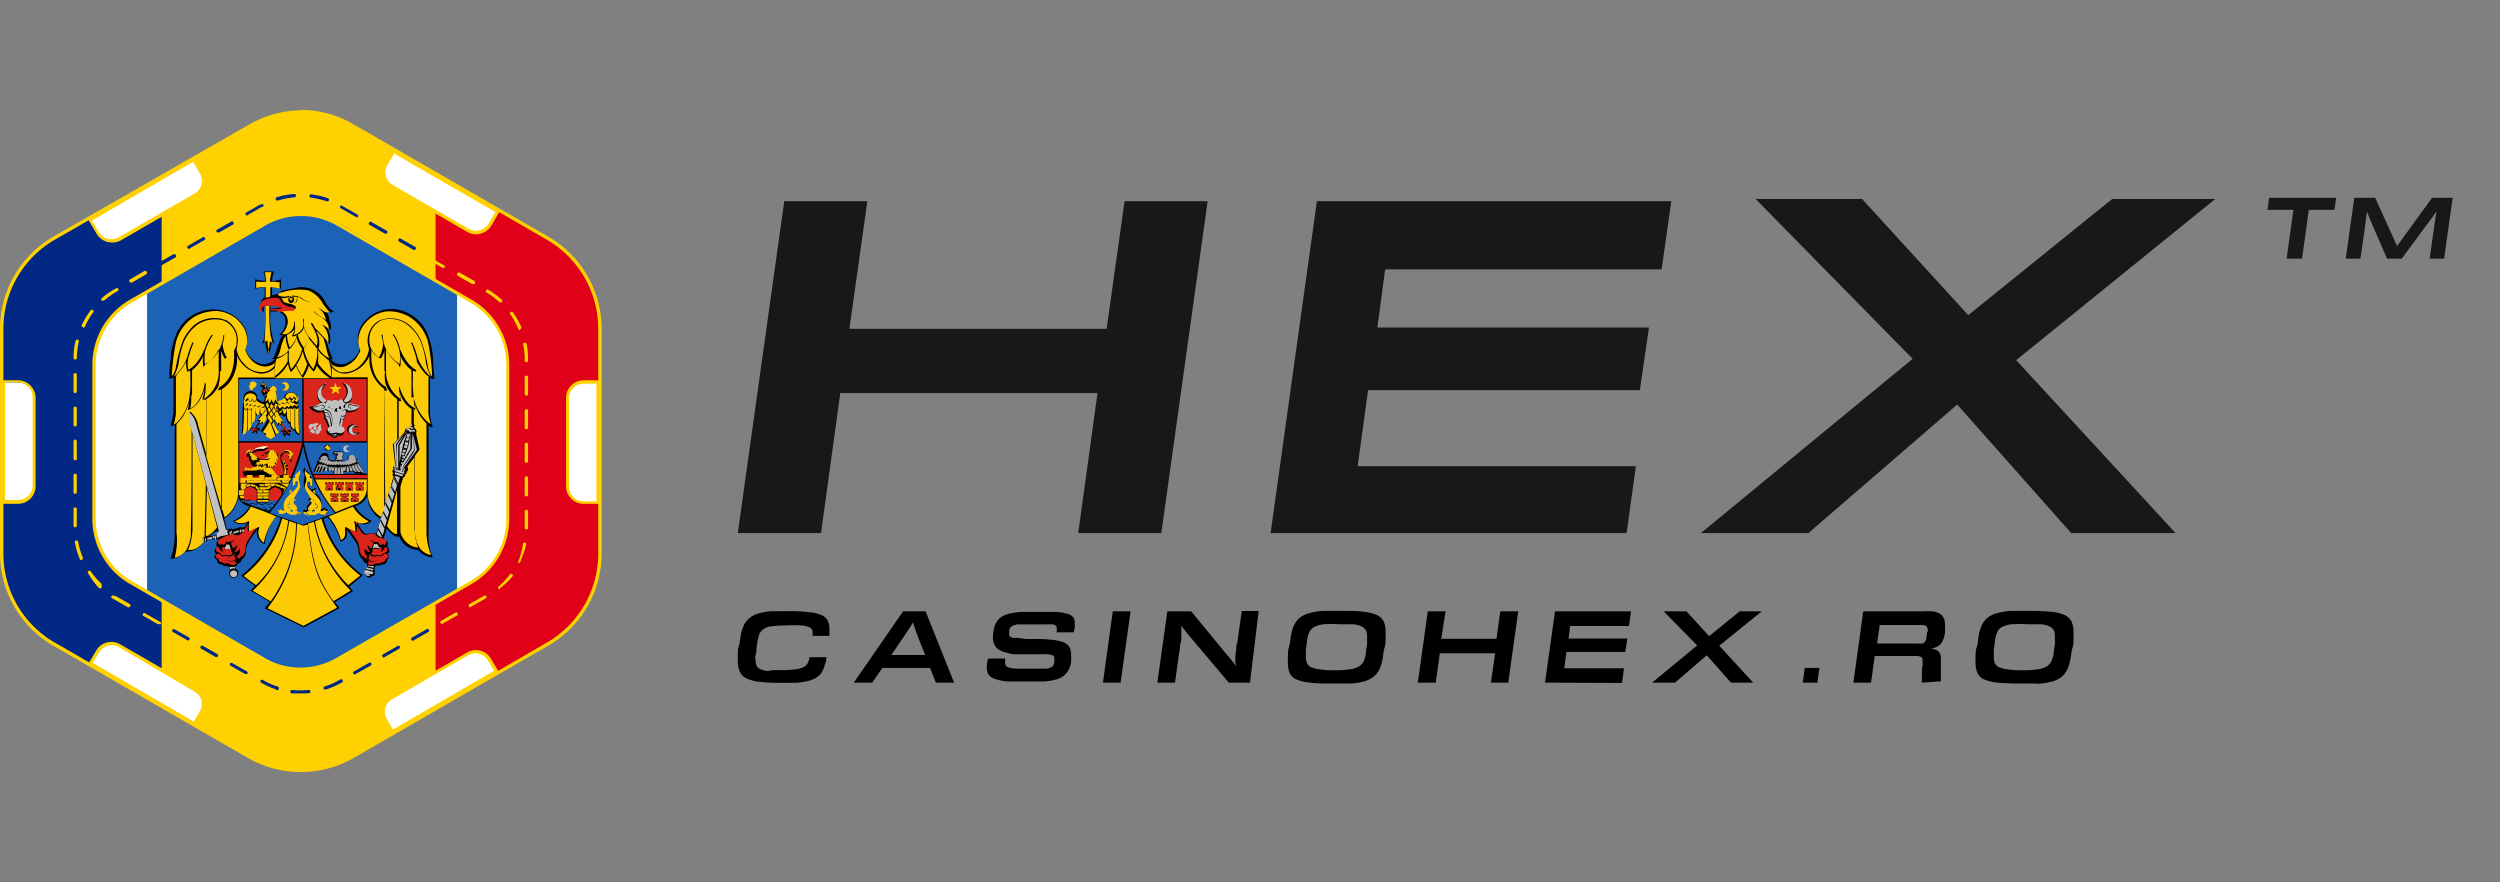
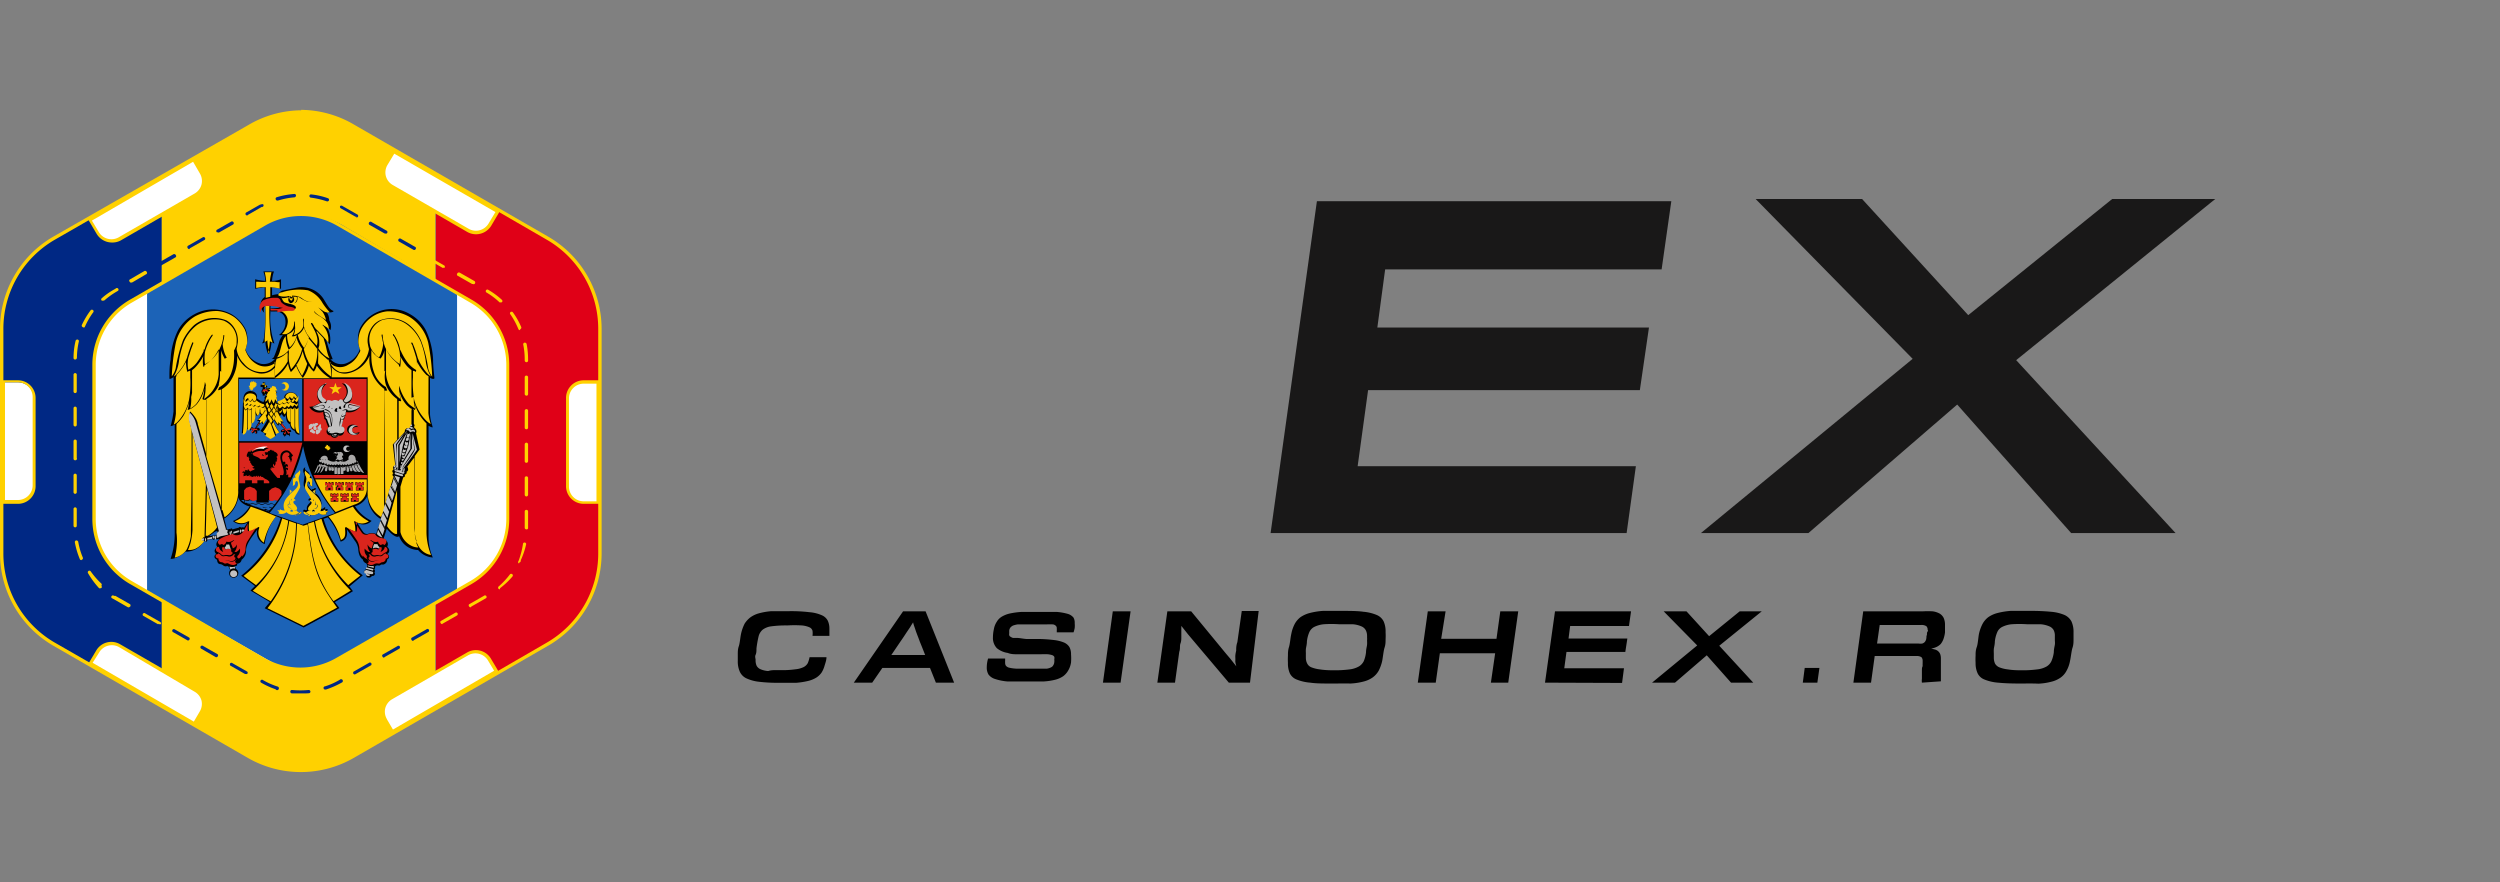
<svg xmlns="http://www.w3.org/2000/svg" viewBox="0 0 170 60">
  <rect x="0" y="0" width="170" height="60" fill="#808080" stroke="none" />
  <defs>
    <style>.cls-1{fill:#191818}.cls-2{fill:#002884}.cls-3{fill:#e00017}.cls-4{fill:#ffd100}.cls-5{fill:#fff}.cls-6{fill:#1c63b7}.cls-7{fill:#fccb06}.cls-8{fill:#da251d}.cls-9{fill:#c2c1c1}.cls-10{fill:#f8c300}.cls-11{fill:#aaa9a9}</style>
  </defs>
  <g id="Layer_1_copy" data-name="Layer 1 copy">
    <path d="M53.1 45.57a6.29 6.29 0 0 0 1-.06 1.59 1.59 0 0 0 .55-.15.67.67 0 0 0 .28-.27 1.9 1.9 0 0 0 .12-.4h1.15c0 .21-.08.41-.13.58a1.73 1.73 0 0 1-.2.46 1.26 1.26 0 0 1-.35.34 1.9 1.9 0 0 1-.55.23 5.23 5.23 0 0 1-.82.13H53a10.75 10.75 0 0 1-1.39-.07 2.77 2.77 0 0 1-.87-.24.93.93 0 0 1-.44-.46 1.69 1.69 0 0 1-.13-.72v-.46c0-.17 0-.34.07-.54s.1-.63.16-.88a2.83 2.83 0 0 1 .24-.66A1.73 1.73 0 0 1 51 42a1.81 1.81 0 0 1 .59-.29 4.62 4.62 0 0 1 .86-.15h1.21a10.45 10.45 0 0 1 1.39.07 2.56 2.56 0 0 1 .84.21.81.81 0 0 1 .4.37 1.27 1.27 0 0 1 .11.54v.49h-1.15a1.3 1.3 0 0 0 0-.35.37.37 0 0 0-.2-.23 1.62 1.62 0 0 0-.52-.13 8.06 8.06 0 0 0-1 0 7.51 7.51 0 0 0-1.08.06 1.24 1.24 0 0 0-.59.23.89.89 0 0 0-.28.47 7.56 7.56 0 0 0-.14.8c0 .17 0 .31-.06.44s0 .24 0 .34a.9.9 0 0 0 .07.4.54.54 0 0 0 .27.24 1.6 1.6 0 0 0 .52.12c.23-.08.51-.06.86-.06zm10.14-.15H60l-.69 1h-1.25l3.35-4.85h1.53l1.94 4.85h-1.24zm-.33-.88q-.21-.54-.36-.9c-.09-.25-.17-.45-.23-.61s-.1-.3-.14-.41a2.43 2.43 0 0 1-.09-.3c-.06.1-.13.2-.19.31l-.27.4c-.11.17-.24.37-.41.61l-.61.9zm10.17-2.16a1.67 1.67 0 0 1 0 .32 1.87 1.87 0 0 1-.08.3h-1.14v-.12a.81.81 0 0 0 0-.16.2.2 0 0 0-.05-.15.34.34 0 0 0-.2-.11 3.39 3.39 0 0 0-.44 0H69.2a1.65 1.65 0 0 0-.32.08.59.59 0 0 0-.17.13.49.49 0 0 0-.08.18 1.49 1.49 0 0 0 0 .21.26.26 0 0 0 0 .14.15.15 0 0 0 .09.1.54.54 0 0 0 .17.08h.28c.16 0 .36.05.61.07h.8a9.72 9.72 0 0 1 1.07.07 2.56 2.56 0 0 1 .7.17.82.82 0 0 1 .37.31 1 1 0 0 1 .11.49 3.64 3.64 0 0 1 0 .56 1.52 1.52 0 0 1-.19.54 1.26 1.26 0 0 1-.34.39 1.69 1.69 0 0 1-.54.24 4.23 4.23 0 0 1-.8.12h-2.45a3.61 3.61 0 0 1-.85-.17.88.88 0 0 1-.44-.3.9.9 0 0 1-.12-.48 2.15 2.15 0 0 1 .09-.61h1.16v.14a.81.81 0 0 0 0 .16.32.32 0 0 0 .06.2.44.44 0 0 0 .25.13 2.61 2.61 0 0 0 .5.06h2.02a.9.9 0 0 0 .29-.09.29.29 0 0 0 .15-.14.43.43 0 0 0 .07-.2.75.75 0 0 0 0-.21.31.31 0 0 0 0-.17.27.27 0 0 0-.14-.11 1.45 1.45 0 0 0-.29-.06 4.24 4.24 0 0 0-.47 0H69.2c-.23 0-.45 0-.67-.09a1.53 1.53 0 0 1-.74-.32 1 1 0 0 1-.27-.74 2.62 2.62 0 0 1 .06-.54 1.37 1.37 0 0 1 .2-.52 1 1 0 0 1 .33-.34 1.9 1.9 0 0 1 .55-.22 5.27 5.27 0 0 1 .82-.11h2.37a3.81 3.81 0 0 1 .78.14.78.78 0 0 1 .37.25.71.71 0 0 1 .08.38zM75 46.42l.67-4.85h1.21l-.68 4.85zm8.56 0l-2.18-2.58-.59-.7-.46-.58v.76c0 .14 0 .28-.06.44s0 .35-.08.56l-.29 2.1h-1.2l.68-4.85H81L83 44l.37.45.29.34.22.28.19.24A2.65 2.65 0 0 1 84 45a3 3 0 0 0 0-.33q0-.18.06-.42c0-.16 0-.36.08-.58l.3-2.12h1.15L85 46.42zm7.01.06c-.6 0-1.09 0-1.48-.06a3.06 3.06 0 0 1-.91-.21.86.86 0 0 1-.47-.42 1.64 1.64 0 0 1-.13-.71 4.42 4.42 0 0 1 0-.49c0-.18 0-.37.07-.59s.1-.65.16-.9a2.4 2.4 0 0 1 .23-.67 1.45 1.45 0 0 1 .39-.46 2 2 0 0 1 .61-.28 5 5 0 0 1 .92-.15h1.28c.5 0 1.08 0 1.47.06a3 3 0 0 1 .91.22.92.92 0 0 1 .47.44 1.7 1.7 0 0 1 .13.73 4.1 4.1 0 0 1 0 .48c0 .17 0 .36-.07.57s-.11.65-.16.9a2.76 2.76 0 0 1-.24.67 1.46 1.46 0 0 1-.4.45 1.82 1.82 0 0 1-.61.28 4.26 4.26 0 0 1-.91.14c-.34-.01-.77 0-1.26 0zm.12-.9a7.74 7.74 0 0 0 1.07-.06 1.67 1.67 0 0 0 .64-.2.86.86 0 0 0 .34-.37 2.19 2.19 0 0 0 .15-.6c0-.21.06-.38.07-.51s0-.24 0-.31a.66.66 0 0 0 0-.17.38.38 0 0 0 0-.1.83.83 0 0 0-.09-.41.6.6 0 0 0-.3-.26 1.82 1.82 0 0 0-.58-.14h-.92a7.88 7.88 0 0 0-1.07 0 1.93 1.93 0 0 0-.65.19.76.76 0 0 0-.33.38 2.19 2.19 0 0 0-.15.6c0 .22-.06.39-.07.52s0 .23 0 .31a1.49 1.49 0 0 0 0 .17.31.31 0 0 0 0 .09.83.83 0 0 0 .09.41.54.54 0 0 0 .29.26 2.35 2.35 0 0 0 .58.14c.24.04.56.06.93.06zm10.69.84l.29-2h-3.76l-.28 2h-1.22l.68-4.85h1.21l-.3 1.87h3.76l.26-1.87h1.22l-.68 4.85zm3.68 0l.68-4.85h5.17l-.14 1h-4l-.11.85h4l-.14.91h-4l-.15 1.11h4.06l-.13 1zm12.65 0l-1.65-1.86-2.16 1.86h-1.56l3.07-2.53-2.28-2.32h1.55l1.54 1.69 2.08-1.69h1.5l-2.89 2.34 2.31 2.51zm4.88 0l.13-1h1l-.14 1zm8.1 0a1 1 0 0 1 0-.27v-.49c0-.19 0-.27.05-.36a1.78 1.78 0 0 1 0-.2v-.16a.37.37 0 0 0-.08-.25.59.59 0 0 0-.36-.08h-2.82l-.25 1.81h-1.2l.67-4.85h4.06a6.15 6.15 0 0 1 .66 0 1.37 1.37 0 0 1 .47.15.73.73 0 0 1 .28.3 1.14 1.14 0 0 1 .09.48v.51a2.22 2.22 0 0 1-.11.46 1.22 1.22 0 0 1-.18.32 1 1 0 0 1-.28.2 1.24 1.24 0 0 1-.37.11l.27.07a.55.55 0 0 1 .2.11.52.52 0 0 1 .14.19.85.85 0 0 1 .05.3v1.56zm.34-3.21c0-.13 0-.22.05-.27s0-.09 0-.12a.32.32 0 0 0-.09-.24.59.59 0 0 0-.36-.08h-2.81l-.18 1.26h2.82a.83.83 0 0 0 .26 0 .42.42 0 0 0 .17-.11.51.51 0 0 0 .09-.18 1.09 1.09 0 0 0 .02-.26zm6.3 3.27q-.89 0-1.47-.06a3.06 3.06 0 0 1-.91-.21.86.86 0 0 1-.47-.42 1.63 1.63 0 0 1-.14-.71 4.42 4.42 0 0 1 0-.49c0-.18 0-.37.08-.59s.1-.65.15-.9a2.76 2.76 0 0 1 .24-.67 1.45 1.45 0 0 1 .39-.46 1.93 1.93 0 0 1 .61-.28 5.07 5.07 0 0 1 .91-.15h1.29a14.49 14.49 0 0 1 1.46.06 3 3 0 0 1 .92.22 1 1 0 0 1 .47.44 1.7 1.7 0 0 1 .14.74v.48c0 .17 0 .36-.07.57s-.11.65-.17.9a2.12 2.12 0 0 1-.24.67 1.31 1.31 0 0 1-.39.45 1.82 1.82 0 0 1-.61.28 4.26 4.26 0 0 1-.91.14c-.36-.02-.78-.01-1.28-.01zm.13-.9a7.49 7.49 0 0 0 1.06-.06 1.66 1.66 0 0 0 .65-.2.84.84 0 0 0 .33-.37 2.17 2.17 0 0 0 .16-.6c0-.21.05-.38.07-.51s0-.24 0-.31v-.27a.83.83 0 0 0-.08-.41.6.6 0 0 0-.3-.26 1.89 1.89 0 0 0-.58-.14h-.92a7.88 7.88 0 0 0-1.07 0 1.86 1.86 0 0 0-.65.19.72.72 0 0 0-.33.38 2.19 2.19 0 0 0-.15.6c0 .22-.06.39-.07.52s0 .23 0 .31v.26a1 1 0 0 0 .08.41.6.6 0 0 0 .3.26 2.24 2.24 0 0 0 .58.14c.23.04.54.06.92.06z" />
-     <path class="cls-1" d="M155.49 17.59l.46-3.32h-1.76l.11-.82h4.56l-.12.82H157l-.46 3.32zm9.73 0l.26-1.89c.09-.63.14-1 .2-1.32-.2.29-.45.62-.82 1.12l-1.54 2.09h-1l-.9-2.07c-.21-.48-.33-.75-.47-1.14-.05.44-.09.73-.17 1.33l-.27 1.88h-1l.58-4.14h1.42l1.49 3.28 2.38-3.28h1.4l-.58 4.14z" />
    <path class="cls-2" d="M3.67 16.2a7.16 7.16 0 0 0-3.56 6.17v15.26a7.16 7.16 0 0 0 3.56 6.17L11 48.05V12z" />
    <path class="cls-3" d="M37.24 16.2l-7.6-4.39v36.38l7.6-4.39a7.15 7.15 0 0 0 3.55-6.17V22.37a7.15 7.15 0 0 0-3.55-6.17z" />
    <path class="cls-4" d="M24 8.57a7.06 7.06 0 0 0-7.11 0L11 12v36.1l5.86 3.38a7.06 7.06 0 0 0 7.11 0l5.63-3.24V11.81z" />
    <path class="cls-4" d="M20.45 7.73a7 7 0 0 1 3.55.94l13.18 7.63a7 7 0 0 1 3.5 6.07v15.26a7 7 0 0 1-3.5 6.07L24 51.33a7 7 0 0 1-7 0L3.73 43.7a7 7 0 0 1-3.5-6.07V22.37a7 7 0 0 1 3.5-6.07L17 8.67a7 7 0 0 1 3.5-.94m0-.23a7.19 7.19 0 0 0-3.61 1L3.61 16.1A7.26 7.26 0 0 0 0 22.37v15.26a7.26 7.26 0 0 0 3.61 6.27l13.23 7.63a7.22 7.22 0 0 0 7.23 0l13.22-7.63a7.24 7.24 0 0 0 3.62-6.27V22.37a7.24 7.24 0 0 0-3.62-6.27L24.07 8.47a7.2 7.2 0 0 0-3.62-1z" />
    <path class="cls-5" d="M13.7 11.74l-.53-.89-7.07 4.09.53.9a1.09 1.09 0 0 0 1.48.39l5.19-3a1.08 1.08 0 0 0 .4-1.49z" />
    <path class="cls-4" d="M7.57 16.49a1.21 1.21 0 0 1-1-.59l-.59-1 7.27-4.2.58 1a1.2 1.2 0 0 1-.43 1.65l-5.19 3a1.2 1.2 0 0 1-.64.14zM6.25 15l.48.8a1 1 0 0 0 1.32.35l5.2-3a1 1 0 0 0 .45-.59 1 1 0 0 0-.1-.75l-.47-.81z" />
    <path class="cls-5" d="M33.31 15.28l.53-.9-7.07-4.09-.53.89a1.08 1.08 0 0 0 .4 1.49l5.19 3a1.09 1.09 0 0 0 1.48-.39z" />
    <path class="cls-4" d="M32.37 15.93a1.2 1.2 0 0 1-.6-.16l-5.19-3a1.2 1.2 0 0 1-.43-1.65l.58-1L34 14.34l-.59 1-.1-.06.1.06a1.21 1.21 0 0 1-1.04.59zm-5.56-5.48l-.47.78a1 1 0 0 0-.1.75 1 1 0 0 0 .45.59l5.2 3a1 1 0 0 0 1.32-.35l.48-.8z" />
    <path class="cls-5" d="M6.67 44.3l-.49.81 7.08 4.09.47-.8a1.08 1.08 0 0 0-.39-1.49l-5.19-3a1.08 1.08 0 0 0-1.48.39z" />
    <path class="cls-4" d="M13.3 49.35L6 45.15l.54-.91a1.19 1.19 0 0 1 1.63-.43l5.2 3a1.18 1.18 0 0 1 .56.73 1.23 1.23 0 0 1-.13.92zm-7-4.28l6.88 4 .41-.7a1 1 0 0 0 .11-.74 1 1 0 0 0-.46-.59L8.09 44a1 1 0 0 0-1.33.34z" />
    <path class="cls-5" d="M26.21 49l.47.8 7.08-4.09-.49-.81a1.08 1.08 0 0 0-1.48-.39l-5.19 3a1.08 1.08 0 0 0-.39 1.49z" />
    <path class="cls-4" d="M26.64 49.91l-.53-.91a1.24 1.24 0 0 1-.11-.9 1.18 1.18 0 0 1 .56-.73l5.2-3a1.19 1.19 0 0 1 1.63.43l.54.91zm-.33-1l.41.7 6.88-4-.43-.72a1 1 0 0 0-1.32-.34l-5.19 3a1 1 0 0 0-.46.6 1 1 0 0 0 .11.75zm3.76-6.47a.11.11 0 0 1-.1-.06.11.11 0 0 1 0-.15l1-.57a.11.11 0 0 1 .11.19l-1 .57s.01.02-.01.02zm-19.28 0h-.06l-1-.57a.11.11 0 0 1 0-.15.11.11 0 0 1 .16 0l1 .57a.11.11 0 0 1 .05.15.12.12 0 0 1-.15-.03zM32 41.3a.12.12 0 0 1-.1-.06.11.11 0 0 1 0-.15l1-.57a.11.11 0 0 1 .16 0 .11.11 0 0 1 0 .15l-1 .57zm-23.23 0h-.06l-1-.57-.11-.06a.1.1 0 0 1 0-.15.1.1 0 0 1 .15 0h.1l1 .57a.13.13 0 0 1 0 .16.11.11 0 0 1-.04.02zM34 40.07a.11.11 0 0 1-.08-.2 5.36 5.36 0 0 0 .76-.82.12.12 0 0 1 .16 0 .11.11 0 0 1 0 .16A5.32 5.32 0 0 1 34 40a.13.13 0 0 1 0 .07zM6.82 40a.11.11 0 0 1-.08 0A5.79 5.79 0 0 1 6 39a.12.12 0 0 1 0-.16.11.11 0 0 1 .16 0 5.3 5.3 0 0 0 .73.84.12.12 0 0 1 0 .16.09.09 0 0 1-.07.16zm28.49-1.7h-.05a.11.11 0 0 1 0-.15 5.72 5.72 0 0 0 .3-1.15.11.11 0 1 1 .22 0 5.27 5.27 0 0 1-.37 1.1.12.12 0 0 1-.1.15zm-29.78-.21a.12.12 0 0 1-.11-.09 5.53 5.53 0 0 1-.33-1.12.11.11 0 0 1 .09-.13.13.13 0 0 1 .14.09 4.87 4.87 0 0 0 .31 1.07.11.11 0 0 1-.06.15zM35.8 36a.12.12 0 0 1-.12-.12v-1.1a.11.11 0 0 1 .12-.11.11.11 0 0 1 .11.11v1.15a.11.11 0 0 1-.11.07zm-30.69-.14a.11.11 0 0 1-.11-.11v-1.14a.11.11 0 1 1 .22 0v1.14a.11.11 0 0 1-.11.11zm30.69-2.1a.12.12 0 0 1-.12-.12V32.5a.11.11 0 0 1 .12-.11.11.11 0 0 1 .11.11v1.14a.12.12 0 0 1-.11.12zm-30.69-.18a.11.11 0 0 1-.11-.12v-1.14a.11.11 0 0 1 .22 0v1.14a.11.11 0 0 1-.11.12zm30.69-2.11a.11.11 0 0 1-.12-.11v-1.14a.12.12 0 0 1 .12-.12.12.12 0 0 1 .11.12v1.14a.11.11 0 0 1-.11.11zM5.11 31.3a.11.11 0 0 1-.11-.12V30a.11.11 0 0 1 .22 0v1.14a.11.11 0 0 1-.11.16zm30.69-2.11a.11.11 0 0 1-.12-.11v-1.14a.12.12 0 0 1 .12-.12.11.11 0 0 1 .11.12v1.14a.11.11 0 0 1-.11.11zM5.11 29a.11.11 0 0 1-.11-.1v-1.14a.11.11 0 1 1 .22 0v1.14a.11.11 0 0 1-.11.1zm30.69-2.1a.11.11 0 0 1-.12-.11v-1.14a.11.11 0 0 1 .12-.11.11.11 0 0 1 .11.11v1.15a.11.11 0 0 1-.11.11zm-30.69-.17a.11.11 0 0 1-.11-.11v-1.14a.11.11 0 1 1 .22 0v1.14a.11.11 0 0 1-.11.11zm30.69-2.1a.12.12 0 0 1-.12-.12v-.08a5.14 5.14 0 0 0-.1-1 .11.11 0 0 1 .09-.13.13.13 0 0 1 .14.09 5.46 5.46 0 0 1 .1 1.07v.08a.11.11 0 0 1-.11.09zm-30.69-.18a.11.11 0 0 1-.11-.12 5 5 0 0 1 .14-1.15.12.12 0 0 1 .14-.09.11.11 0 0 1 .08.14 5.18 5.18 0 0 0-.13 1.11.13.13 0 0 1-.12.11zm30.25-2a.12.12 0 0 1-.11-.07 5.19 5.19 0 0 0-.54-1 .1.1 0 0 1 0-.15.11.11 0 0 1 .16 0 5.11 5.11 0 0 1 .57 1 .11.11 0 0 1-.06.15zm-29.74-.21a.11.11 0 0 1-.05-.15 5.56 5.56 0 0 1 .6-1 .12.12 0 0 1 .16 0 .11.11 0 0 1 0 .16 5.17 5.17 0 0 0-.57 1 .11.11 0 0 1-.14-.01zm28.43-1.68a.11.11 0 0 1-.08 0 4.83 4.83 0 0 0-.89-.67.11.11 0 0 1 .11-.19 5.29 5.29 0 0 1 .94.69.11.11 0 0 1 0 .16.12.12 0 0 1-.08.01zM7 20.44a.09.09 0 0 1-.08 0 .1.1 0 0 1 0-.16 4.65 4.65 0 0 1 .85-.6l.1-.06a.11.11 0 0 1 .16 0 .11.11 0 0 1 0 .15l-.1.06a5.19 5.19 0 0 0-.81.58.13.13 0 0 1-.12.03zm25.16-1.13h-.06l-1-.57a.11.11 0 0 1 0-.15.12.12 0 0 1 .16-.05l1 .57a.12.12 0 0 1-.05.22zm-23.25-.09a.11.11 0 0 1-.09-.06.1.1 0 0 1 0-.15l1-.58a.11.11 0 0 1 .15.05.11.11 0 0 1 0 .15L9 19.2zm21.26-1h-.06l-1-.57a.12.12 0 0 1-.05-.16.13.13 0 0 1 .16 0l1 .57a.12.12 0 0 1 0 .16.11.11 0 0 1-.05-.05z" />
    <path class="cls-5" d="M8.88 39.6L18 44.84a5 5 0 0 0 5 0l9-5.24a5 5 0 0 0 2.48-4.31V24.8A5 5 0 0 0 32 20.49l-9.09-5.25a5 5 0 0 0-5 0l-9.03 5.25a5 5 0 0 0-2.49 4.31v10.49a5 5 0 0 0 2.49 4.31z" id="_Group_" data-name="&lt;Group&gt;" />
    <path class="cls-6" d="M10 19.85v20.48s1.26.62 2.63 1.38c1.93 1.07 4.38 2.49 6.07 3.44a5.17 5.17 0 0 0 3.86-.15c1.64-.88 3.79-2.12 5.89-3.32 1-.67 2.67-1.58 2.63-1.61V19.88l-7.45-4.36a5.8 5.8 0 0 0-3.06-.95 6 6 0 0 0-3.19.95L13.15 18z" id="path12" />
    <path d="M15.8 36.32s.07 0 .08-.07l.39-.11c.05.06.12 0 .19 0-.15.26-.39.26-.66.18zm-1.62.12h.24a.09.09 0 0 1 .14 0s0-.07.12 0a.12.12 0 0 1 .1-.11v-.22c-.22.02-.38.26-.6.33zm1.07-1.16l.18.72h.1a.08.08 0 0 1 .13 0 .07.07 0 0 1 .14 0l.44-.12c.05-.07.09-.07.15 0a.26.26 0 0 1 .21 0l.24-.36a.83.83 0 0 1-1-.09 2.59 2.59 0 0 0 1.14-1c-.16 0-.72-.26-.77-.62a2.2 2.2 0 0 1-1 1.48zM25 33.67a1.28 1.28 0 0 1-.86.75 2.74 2.74 0 0 0 1.13 1 .76.76 0 0 1-1 .1c.15.22.28.46.42.64a.32.32 0 0 0 .32.15.75.75 0 0 1 .57 0l.33-1a1.85 1.85 0 0 1-.91-1.64zm-6.61-12.46a5.4 5.4 0 0 0 .27 2.15s0 .05 0 0l-.2-.08a3.41 3.41 0 0 1-.15.76h-.09a2.13 2.13 0 0 1-.17-.8 1.39 1.39 0 0 1-.19.11s-.06 0 0-.07.19-.47.19-2.51a.24.24 0 0 0-.08.09.61.61 0 0 0 0 .41.8.8 0 0 1-.23-.41.61.61 0 0 1 .26-.66v-.67a5.52 5.52 0 0 0-.65.11v-.65a3.2 3.2 0 0 0 .69.11 2.21 2.21 0 0 0-.13-.64h.72a2.15 2.15 0 0 0-.13.64 1.7 1.7 0 0 0 .61-.11v.65a3.53 3.53 0 0 0-.61-.1v.54a2.23 2.23 0 0 1 .45-.08.38.38 0 0 1 .28-.25l.95-.19a1.77 1.77 0 0 1 1.81.75c.27.43.42.75.68.83v.05a.54.54 0 0 1-.48 0 1 1 0 0 1 .2.58s.06.12.08.19a.75.75 0 0 1 0 .49 2 2 0 0 0-.26-.23 1.57 1.57 0 0 1 .21 1.2l-.24-.32a9.61 9.61 0 0 0 .43 1.28v.05a.36.36 0 0 1-.14 0 1 1 0 0 0 1 .3 1.55 1.55 0 0 0 1-1 1.91 1.91 0 0 1 0-1.39 2.38 2.38 0 0 1 .95-1 2.41 2.41 0 0 1 2.42 0 2.74 2.74 0 0 1 1.12 1.12 5.24 5.24 0 0 1 .49 2c0 .42.05.85.09 1.24 0 0 0 .08-.08.06h-.07a.71.71 0 0 1-.15-.08v2.5a3.25 3.25 0 0 0 .17.81v.08a1 1 0 0 1-.27-.12v7.48a3.53 3.53 0 0 0 .29 1.48 1.44 1.44 0 0 1-1-.51 1.39 1.39 0 0 1-1.29-.94c-.19.17-.58-.19-.84-.51l-.21.66c.19.15.37.28.24.57.2.18.17.39 0 .49a.2.2 0 0 1 0 .37.35.35 0 0 1-.26.35.94.94 0 0 0-.16 0c-.08.08-.11.07-.2.06a.25.25 0 0 0-.2.06c0 .06 0 .16-.06.22a.12.12 0 0 1 0 .19c.07 0 .08.28-.16.24a.21.21 0 0 1-.25.11c-.11 0-.15-.09-.15-.22s-.15-.09-.15-.15a.15.15 0 0 1 .14-.14c-.06 0 0-.15.08-.15a1.41 1.41 0 0 1 0-.21.36.36 0 0 1-.05-.09.35.35 0 0 1-.24-.27c-.11-.07-.28-.23-.31-.7a1.1 1.1 0 0 0-.25-.59c-.18-.27-.37-.53-.53-.76.06.38 0 .73-.42.84a4.14 4.14 0 0 0-.87-1.65l-.29.1a7.35 7.35 0 0 0 2.67 3.84l-.91.76.24.32-1.23.74.31.41-2.43 1.32L18 41.36l.35-.42-1.32-.78.31-.31-.94-.7a8.08 8.08 0 0 0 2.69-3.92l-.31-.13A3.89 3.89 0 0 0 18 37a.82.82 0 0 1-.5-1c-.28.42-.76.94-.77 1.43a.73.73 0 0 1-.3.63.31.31 0 0 1-.3.27c0 .08 0 .15-.1.16s0 .11 0 .19a.32.32 0 1 1-.39.49.36.36 0 0 1 0-.39c0-.1-.08-.18-.11-.27a.22.22 0 0 0-.15 0 .27.27 0 0 1-.21-.07.43.43 0 0 0-.19-.08c-.14 0-.21-.12-.22-.3-.2-.09-.24-.27-.06-.39-.21-.23-.06-.38.09-.47-.13-.12-.12-.37.18-.55a.75.75 0 0 1-.37 0 .08.08 0 0 1-.15 0l-.35.07c0 .13-.13.15-.19.07-.12.08 0 0-.14.15a1.36 1.36 0 0 1-1.17.57c-.06.08-.62.53-1 .49a5.23 5.23 0 0 0 .28-1.74v-7.38a1 1 0 0 1-.28.1 6.3 6.3 0 0 0 .2-1v-2.34a.88.88 0 0 1-.21.12h-.07c0-.4 0-.88.08-1.29a5 5 0 0 1 .5-2 2.75 2.75 0 0 1 1.12-1.1 2.61 2.61 0 0 1 2.53 0 2.52 2.52 0 0 1 .94 1 1.8 1.8 0 0 1 0 1.37 1.51 1.51 0 0 0 1.06 1 1 1 0 0 0 .94-.33h-.21a.51.51 0 0 0 .15-.14 9.71 9.71 0 0 0 .38-1.11 1.85 1.85 0 0 1 .23-.38.61.61 0 0 1-.27 0 1.08 1.08 0 0 0 .42-1.11.64.64 0 0 0-.68-.49h-.37zm0-.24c.82 0 .82-.15 0-.22z" id="path14" />
    <path class="cls-7" d="M18.7 19.16h-.35a3.84 3.84 0 0 1 .11-.65H18a3.11 3.11 0 0 1 .1.65 3.2 3.2 0 0 1-.53 0h-.15v.42l.33-.05h.32v.72l.31-.07v-.65a4.48 4.48 0 0 1 .64.09 3.08 3.08 0 0 1 0-.43 1.36 1.36 0 0 1-.32-.03zM18.23 24a4.8 4.8 0 0 0 .12-.8l.19.11a4.25 4.25 0 0 1-.15-.56 13.82 13.82 0 0 1-.07-1.94.42.42 0 0 0-.27 0A20.21 20.21 0 0 1 18 23v.25c.06 0 .13-.08.18-.1a3.05 3.05 0 0 0 .14.8zm4.22 1.72a2.84 2.84 0 0 1-.91-.86 1.21 1.21 0 0 1-.2.41 1.45 1.45 0 0 1-.34-.41 2.44 2.44 0 0 1-.41.84 3.32 3.32 0 0 1-.45-.82 2.89 2.89 0 0 1-.36.42 1.58 1.58 0 0 1-.19-.58 2.55 2.55 0 0 1-.92 1zm-3.31-5.5c.05.15.13.31.23.35s.52.13.57.16.18.08.18.19-.12.08-.28.08a3.46 3.46 0 0 0-.6.07l-.24.06c.09 0 .08 0 .16.05a.75.75 0 0 1 .41.7 1.28 1.28 0 0 1-.4.84.82.82 0 0 0 .23 0h.06l.11-.05A.78.78 0 0 0 20 22v-.09c0-.1.06-.08.06.18v.06a1.33 1.33 0 0 1 0 .32.92.92 0 0 1-.1.32.94.94 0 0 0 .66-.58 4.35 4.35 0 0 1 0-.51c0-.07.05 0 .05 0v.09a1.18 1.18 0 0 0 0 .42 2.5 2.5 0 0 0 .21.5 6.8 6.8 0 0 0 .64.78v.06c.22-.53-.13-1.09-.37-1.53v-.06s.07 0 .12.06a1 1 0 0 0 .08.14c0 .06.07.11.09.16a1.53 1.53 0 0 0 .18.18c.14.16.3.31.44.47s.15.17.26.33a1.45 1.45 0 0 0-.4-1.21h.05c.13.12.32.18.39.3 0-.44-.29-.69-.61-.88s-.39-.26-.39-.38c.09.24.71.52.81.64a1.47 1.47 0 0 0-.24-.57l-.29-.3s.3.22.36.26a.54.54 0 0 0 .42.07 4.63 4.63 0 0 1-.48-.61 1.93 1.93 0 0 0-1-.88 3.81 3.81 0 0 0-1.77.14c-.13 0-.23.08-.24.16s.05.06.1.09a1.08 1.08 0 0 0 .59 0h.16a1 1 0 0 1 .75.15 1.16 1.16 0 0 0 .44.23 1.13 1.13 0 0 0 .26 0 1 1 0 0 1-.34 0 2.81 2.81 0 0 1-.54-.29.33.33 0 0 0-.12-.05c0 .23 0 .36-.2.45h-.07c-.07 0-.07 0 0 0h.05a.39.39 0 0 0 .17-.43.51.51 0 0 0-.24 0 .25.25 0 0 1 .06.21.27.27 0 0 1-.25.22.28.28 0 0 1-.1-.4h-.08a1.1 1.1 0 0 1-.45.05zM21 22.93a2.21 2.21 0 0 1-.33-.65 1 1 0 0 1-.69.59h-.14a1.25 1.25 0 0 0 .19-.53.71.71 0 0 1-.26.29l-.25.13a2.2 2.2 0 0 0 .17.83v.05a1.61 1.61 0 0 0 .5-.86h.06l.06.21a2.44 2.44 0 0 0 .37.67 2.8 2.8 0 0 0 .33-.74zm-1.37.84a2.26 2.26 0 0 1-.2-.91c-.33.34-.33 1.18-.6 1.44a1.39 1.39 0 0 0 .44-.17 1.27 1.27 0 0 0 .42-.41zm2.37.33a1.09 1.09 0 0 0 .41.26 1.24 1.24 0 0 1-.12-.28c-.08-.25-.11-.48-.18-.71L22 23c-.12-.14-.28-.29-.41-.44s0 0-.07 0a1.44 1.44 0 0 1 .19.8v.13l-.06.2a2.18 2.18 0 0 0 .38.44zm.26.35c-.08-.1-.22-.2-.31-.29a1.19 1.19 0 0 1-.32-.35 6.34 6.34 0 0 1 0 .74v.16a3.47 3.47 0 0 0 .89.9 2.77 2.77 0 0 0-.19-1.16zm-.71-.75c-.18-.25-.37-.45-.57-.7a2.39 2.39 0 0 1-.32.73 3.27 3.27 0 0 0 .64 1.37 2.6 2.6 0 0 0 .27-1.4zm-1.35 1.05a2.84 2.84 0 0 0 .37-.84v-.05c.05.17.09.31.13.43s.14.32.19.45a4 4 0 0 1-.35.81 3.42 3.42 0 0 1-.39-.76zm-.4.37a2.66 2.66 0 0 1-.16-.66 3.05 3.05 0 0 1 0-.43v-.21s0-.06.05-.09a1.58 1.58 0 0 0 .47-.79 2.2 2.2 0 0 0 .39.78 3.22 3.22 0 0 1-.76 1.4zM19.56 24a1.75 1.75 0 0 1 0 .23v.35a3.35 3.35 0 0 1-.87 1 6 6 0 0 1 .05-.95l.07-.23a1.6 1.6 0 0 0 .73-.44zm6.75 11.8l.69-2.5v3c-.15.09-.51-.25-.69-.54zM14 27.16l.16-.11A2 2 0 0 0 15 25.8a2.75 2.75 0 0 1-.05.34c0 .12-.07.25-.11.35s.11 0 .19 0v8l-1-3.44v-3.89zm-.15-3.39v.1a4.56 4.56 0 0 1-.49.82 2 2 0 0 1-.55.46 1.94 1.94 0 0 1 0-.83c.09-.26.16-.53.26-.77a1 1 0 0 1 .07-.18c0-.09 0-.14-.07-.06a8.5 8.5 0 0 0-.35 1 2.73 2.73 0 0 1-.36.7 3.65 3.65 0 0 1-.35.43.81.81 0 0 1-.2.17 2.83 2.83 0 0 0 .37-1.15 7.07 7.07 0 0 1 .33-1.22 2.89 2.89 0 0 1 .9-1.15 2.13 2.13 0 0 1 1.79-.29 1.43 1.43 0 0 1 .89 1.47c0 .11 0 .23-.07.34a1.66 1.66 0 0 1-.32.52c-.05 0-.21.19-.28.19a1.58 1.58 0 0 1-.16-.35 2.22 2.22 0 0 1-.12-.58 1.46 1.46 0 0 0 .05-.2 2.33 2.33 0 0 0 .06-.35v-.05h-.06a2.19 2.19 0 0 1-.2.81 2.31 2.31 0 0 1-1.05 1.17 2.93 2.93 0 0 1 0-.84 3.81 3.81 0 0 1 .44-1l.08-.11c0-.1 0-.07-.06-.05a2.82 2.82 0 0 0-.49 1zm4.82.83v.27a1.19 1.19 0 0 1-.62.41 1.55 1.55 0 0 1-1.47-.56 1.66 1.66 0 0 1-.49-1 4.3 4.3 0 0 0 .08-.45 1.6 1.6 0 0 0-.51-1.3 1.51 1.51 0 0 0-.26-.18 2.16 2.16 0 0 0-2.21.33 3.52 3.52 0 0 0-.74 1 10 10 0 0 0-.5 1.91 1.33 1.33 0 0 1-.27.56 14.75 14.75 0 0 1 .28-2.3 2.86 2.86 0 0 1 1.29-1.77 3.06 3.06 0 0 1 1.55-.37 2.41 2.41 0 0 1 1.18.45 2.58 2.58 0 0 1 .65.78 2 2 0 0 1 .18.92 3.65 3.65 0 0 1-.13.5 2.73 2.73 0 0 0 .14.31 1.66 1.66 0 0 0 .67.67 1.08 1.08 0 0 0 1.22-.11zm-3.63.68v-1.51.06a2.31 2.31 0 0 0 .24.56 1.21 1.21 0 0 0 .63-.57 4.85 4.85 0 0 1 0 .66 3.08 3.08 0 0 1-.19.9 1.84 1.84 0 0 1-.89 1l.05-.16v-.12a2.91 2.91 0 0 0 .08-.66v-.22zm-1.06 1a2.76 2.76 0 0 1-.11.85 2.22 2.22 0 0 0 1-1.67v-1.72a2.42 2.42 0 0 1-.49.72 3.65 3.65 0 0 1-.48.38v.89c0 .28.1.33.1.52zM13 27a2.62 2.62 0 0 1-.07.79 1.88 1.88 0 0 0 .41-.32 2.92 2.92 0 0 0 .59-1.47v-1.12l-.1.07a1.82 1.82 0 0 1 0-.74 3.33 3.33 0 0 1-.46.67 1.7 1.7 0 0 1-.31.29v1.55L13 27zm-1-1.42v-.08a3.82 3.82 0 0 0 .65-.9 1 1 0 0 0 0 .15 2.44 2.44 0 0 0 .09.54l.12-.07h.08v.45a6.58 6.58 0 0 1-.09 1.54 3.12 3.12 0 0 1-.76 1.46l-.06.06a2.1 2.1 0 0 1-.22.15 3.83 3.83 0 0 0 .15-.75v-2.51zm3.13 9.11l.14.49a2.14 2.14 0 0 0 .93-1.73 2.09 2.09 0 0 1 0-.25v-7.53h2.49a3.79 3.79 0 0 1 0-.67 1.21 1.21 0 0 1-1 .4 2 2 0 0 1-1.57-1.22 2.77 2.77 0 0 1-.51 1.82 2.13 2.13 0 0 1-.53.47v8.22zm-1.14 1.75a.16.16 0 0 1 .12 0 1.89 1.89 0 0 0 .65-.58c-.22-.88-.46-1.77-.69-2.66l-.08 3.17zm-.08.1v-.12l.09-3.48c-.29-1.17-.61-2.31-.91-3.46v6.55a4.66 4.66 0 0 1-.14.91l-.05.15a2.45 2.45 0 0 1-.12.31 1.08 1.08 0 0 0 .5-.08 1.57 1.57 0 0 0 .61-.53.21.21 0 0 1-.14-.07.21.21 0 0 1 .11-.19zm.1-9.35v3.65l-.56-2c0-.1-.09-.31-.13-.38a2.28 2.28 0 0 0-.39-.48 1.14 1.14 0 0 0 0 .81c0 .14.07.27.1.41v.1c0 2.19 0 4.52-.05 6.75v.4a3.06 3.06 0 0 1-.22.77l-.05.12a1.31 1.31 0 0 1-.83.58 4.45 4.45 0 0 0 .12-1.71v-7.38a3 3 0 0 0 .47-.55 4.62 4.62 0 0 0 .39-.92c0 .11-.08.43-.1.52a1.14 1.14 0 0 0 .3-.13 2.6 2.6 0 0 0 .31-.25 2.43 2.43 0 0 0 .52-1.07 2.44 2.44 0 0 1-.12.68c0 .08.09.07.15.07zm8.46-2.59v.12a1.28 1.28 0 0 0 .65.58 1.58 1.58 0 0 0 1.48-.56 1.8 1.8 0 0 0 .49-1 4.47 4.47 0 0 1-.09-.45 1.62 1.62 0 0 1 .51-1.3 2 2 0 0 1 .26-.18 2 2 0 0 1 2.11.33 3 3 0 0 1 .74 1 8.7 8.7 0 0 1 .5 1.93 1.48 1.48 0 0 0 .27.55 14.86 14.86 0 0 0-.27-2.31 2.9 2.9 0 0 0-1.29-1.77 2.87 2.87 0 0 0-1.49-.37 2.25 2.25 0 0 0-1.14.45 2.32 2.32 0 0 0-.65.78 1.92 1.92 0 0 0-.18.92 2 2 0 0 0 .13.5c0 .11-.1.21-.15.32a1.53 1.53 0 0 1-.67.66 1 1 0 0 1-1.25-.12zm4.74-.82l.06.11a4 4 0 0 0 .49.82 2.21 2.21 0 0 0 .55.46 1.94 1.94 0 0 0 0-.83c-.08-.27-.16-.53-.25-.78 0-.06-.05-.13-.08-.18s0-.14.07-.06a7 7 0 0 1 .35 1 3 3 0 0 0 .37.7 2.79 2.79 0 0 0 .34.43 1.58 1.58 0 0 0 .2.16 2.74 2.74 0 0 1-.37-1.14 6.37 6.37 0 0 0-.33-1.23 2.89 2.89 0 0 0-.9-1.15 1.93 1.93 0 0 0-1.71-.33 1.43 1.43 0 0 0-.88 1.47 2.21 2.21 0 0 0 .06.34 1.44 1.44 0 0 0 .33.52c0 .05.21.2.27.2a1.28 1.28 0 0 0 .16-.36 2.3 2.3 0 0 0 .12-.58l-.05-.2c0-.12-.06-.24-.06-.35v-.05c0 .01.07 0 .07 0a2.57 2.57 0 0 0 .15.81 2.67 2.67 0 0 0 1 1.19 2.66 2.66 0 0 0 0-.85 3.4 3.4 0 0 0-.36-1l-.09-.11c0-.1 0-.08.06-.05a2.56 2.56 0 0 1 .42 1zm1.93 1.8L29 25.5a3.52 3.52 0 0 1-.64-.9.86.86 0 0 1 0 .15 2 2 0 0 1-.09.54l-.11-.07h-.08v.45a6.58 6.58 0 0 0 .09 1.54 3.31 3.31 0 0 0 .83 1.41l.07.06a1 1 0 0 0 .22.15 3.24 3.24 0 0 1-.16-.75zm-1 1.42v.27c0 .18.05.35.09.52l-.2-.14a2 2 0 0 1-.23-.18 3 3 0 0 1-.7-1.47v-1.12l.11.07a2 2 0 0 0 0-.74 4.36 4.36 0 0 0 .45.67 2.8 2.8 0 0 0 .32.29v1.87zm-1-.74a2.5 2.5 0 0 0 .12.85h-.06a2.38 2.38 0 0 1-.95-1.67v-1.71a2.47 2.47 0 0 0 .48.71c.15.14.29.26.4.38v.89c0 .28 0 .39.05.58zm-1-1v-1.51.06a1.24 1.24 0 0 1-.26.57 1.25 1.25 0 0 1-.62-.58 4.85 4.85 0 0 0 0 .66 3.08 3.08 0 0 0 .19.9 1.86 1.86 0 0 0 .86 1 2 2 0 0 1-.11-1.16zm2 2.56v1c.06.08.07.16 0 .21a.35.35 0 0 1 .05.08.28.28 0 0 1 .1.36l.24 1.1c-.11.14-.22.3-.33.45v5.13c0 .67.34 1.47 1.11 1.59a4.3 4.3 0 0 1-.31-1.57v-7.38a2.83 2.83 0 0 1-.81-1.41 2.73 2.73 0 0 0 .06.34c0 .08 0 .09-.06.15h-.12zm-.91 8.36V33.1l.19-.64c.12 0 .13-.12.1-.18a.16.16 0 0 0 .13-.2c.11-.06.14-.15.05-.35l.36-.48.11-.13v4.81a3.53 3.53 0 0 0 .15.84v.15c0 .08.09.23.13.31a1.07 1.07 0 0 1-.5-.13 1.42 1.42 0 0 1-.72-.92zM27 27.13a2.12 2.12 0 0 1-.86-1.32 2.18 2.18 0 0 0 .19.74.36.36 0 0 1-.21 0v8c.22-.74.43-1.41.64-2.15a.13.13 0 0 1 0-.23.13.13 0 0 1 0-.24c-.05-.13-.05-.23.12-.28-.06-.45-.12-1-.17-1.42.11-.13.2-.2.3-.34V27.2zm-.93 7.62l-.15.41a1.93 1.93 0 0 1-.92-1.74v-7.76h-2.45a3.39 3.39 0 0 0 0-.7 1.12 1.12 0 0 0 1 .44 2 2 0 0 0 1.58-1.22 2.49 2.49 0 0 0 1 2.27v.06l.07 8v.25zm-2.07-.3a2.68 2.68 0 0 0 1.08 1 .83.83 0 0 1-.94 0h-.07a1.9 1.9 0 0 1 .09.7 1.8 1.8 0 0 1-.59-.29.07.07 0 0 0-.11.06c.05.52 0 .68-.28.8a3.85 3.85 0 0 0-.84-1.6l1.66-.67zm-6.95 0a2.08 2.08 0 0 1-1.09 1 .86.86 0 0 0 .91 0h.08a2 2 0 0 0 0 .71 1.88 1.88 0 0 0 .61-.32c.05 0 .07 0 .07.06a.83.83 0 0 0 .31 1 4.19 4.19 0 0 1 .83-1.78c-.59-.27-1.15-.47-1.72-.67zm4.37 1l.44-.17a7.51 7.51 0 0 0 2.64 3.86c-.27.21-.56.43-.82.65a8.09 8.09 0 0 1-2.26-4.34zm-.48.16l.41-.13a8.65 8.65 0 0 0 2.5 4.68l-1.17.72c-1.31-1.75-1.47-3.26-1.74-5.27zm-1.75-.36a7.49 7.49 0 0 1-2.62 3.91c.25.21.55.42.84.63a7.3 7.3 0 0 0 2.19-4.39zm.48.18l.46.16a9.21 9.21 0 0 1-1.72 5.3c-.4-.22-.82-.47-1.22-.72a7.9 7.9 0 0 0 2.48-4.77zm.52.18a9.41 9.41 0 0 1-2 5.75l2.44 1.2 2.29-1.24c-1.26-1.76-1.64-2.45-2-5.66l-.29.09-.37-.14zM28 27.79h-.05a2.48 2.48 0 0 1-.3-.25 2.26 2.26 0 0 1-.51-1 2.77 2.77 0 0 0 .14.72c0 .05-.11 0-.17 0v2.57l.41-.46c0-.2.14-.26.24-.26s.09-.05.1 0 0-.13.12-.17v-1zm-8.14-7.72h.06a.16.16 0 0 1 .06.16.31.31 0 0 1 0 .13.29.29 0 0 0-.09-.29zm-.06 0c-.08 0-.1 0-.11.09a.23.23 0 0 0 .1.28c.15.03.14-.36-.01-.35zm0 .05s-.06 0 0 .06.07 0 .07 0a.08.08 0 0 1 0 .07s-.05.06-.08.06a.1.1 0 0 1-.03-.17z" id="path16" />
    <path class="cls-8" d="M18.87 21.11h-.48a.49.49 0 0 0 0-.12A2.81 2.81 0 0 0 19 21l.24-.07a2.7 2.7 0 0 1 .71 0h-.66c-.25 0-.52-.1-.78-.12a2.82 2.82 0 0 0-.41 0 .37.37 0 0 0-.35.46.61.61 0 0 1 .17-.86 2 2 0 0 1 .64-.16h.28c.11 0 .23.11.25.23s.38.34.56.37.33.05.38.13 0 .15-.18.16a3.67 3.67 0 0 0-1 .11zM14.84 38a.43.43 0 0 1 .2.09.3.3 0 0 0 .23.06 1.07 1.07 0 0 1 .31 0 .37.37 0 0 0 .47-.1h.05c-.16.08-.12.23 0 .25-.09.13-.25.15-.44.08s-.11-.09-.25-.08a.2.2 0 0 1-.18 0 .31.31 0 0 0-.16-.07c-.14 0-.2-.09-.22-.23zm0-.37a.48.48 0 0 1 .17.11.24.24 0 0 0 .24.08.61.61 0 0 1 .22 0 .35.35 0 0 0 .42-.13h.12c-.14.1-.07.23 0 .23 0 .18-.15.25-.35.23a.71.71 0 0 0-.38 0 .3.3 0 0 1-.25-.05.5.5 0 0 0-.23-.13c-.22-.06-.15-.31 0-.28zm.05-.44a.18.18 0 0 0-.08.35.9.9 0 0 1 .22.14.22.22 0 0 0 .25.07.75.75 0 0 1 .26 0 .24.24 0 0 0 .29-.17.14.14 0 0 1-.09-.21.4.4 0 0 0-.41 0 1.56 1.56 0 0 0-.12-.17.08.08 0 0 1-.08 0c-.06.13 0 .22.05.33a.4.4 0 0 1-.29-.37zm1.95-1.58a4.54 4.54 0 0 1-.3.53.52.52 0 0 1-.59.24.32.32 0 0 0-.37 0 2.56 2.56 0 0 0-.62.27c-.16.15-.21.27 0 .41a.14.14 0 0 1 .23 0 .3.3 0 0 0 .2-.23.5.5 0 0 0 .47-.09c.09 0 .1 0 0 .05a.63.63 0 0 1-.15.11c0 .12.09.24.12.39a.47.47 0 0 0 .28-.27.72.72 0 0 1-.17.51h.14s.17-.1.23-.23a.51.51 0 0 1-.18.52.11.11 0 0 1 0 .11s.08 0 .08.05.18-.1.25-.22v.09a.77.77 0 0 0 .24-.5 1 1 0 0 1 .16-.59c.18-.28.37-.59.58-.9a1.07 1.07 0 0 1-.58.26 1.63 1.63 0 0 1 0-.59zM26.23 38a.35.35 0 0 0-.2.09.25.25 0 0 1-.24.06 1 1 0 0 0-.3 0 .36.36 0 0 1-.47-.1h-.05c.16.08.12.24 0 .26a.38.38 0 0 0 .44.07.43.43 0 0 1 .25-.07.31.31 0 0 0 .18 0 .25.25 0 0 1 .17-.08.24.24 0 0 0 .22-.23zm0-.37a.34.34 0 0 0-.18.11.24.24 0 0 1-.24.08.63.63 0 0 0-.22 0 .32.32 0 0 1-.41-.13h-.12c.13.11.05.22 0 .23 0 .18.15.26.36.23a.77.77 0 0 1 .37 0 .3.3 0 0 0 .25-.05.5.5 0 0 1 .24-.12c.22-.07.13-.31 0-.29zm-.06-.44a.19.19 0 0 1 .09.35 1.28 1.28 0 0 0-.23.14.25.25 0 0 1-.26.08.53.53 0 0 0-.25 0 .23.23 0 0 1-.28-.17c.1 0 .12-.11.08-.21a.38.38 0 0 1 .41 0 1.11 1.11 0 0 1 .12-.18.08.08 0 0 0 .08 0c.06.13 0 .22-.06.33a.41.41 0 0 0 .3-.37zm-2-1.64c.11.19.27.44.4.62a.36.36 0 0 0 .49.15.65.65 0 0 1 .45 0c.14.24.32.24.58.3s.22.3.05.45a.14.14 0 0 0-.23 0 .3.3 0 0 1-.2-.24.46.46 0 0 1-.46-.09c-.09 0-.11 0 0 .05a.83.83 0 0 0 .16.12 2.39 2.39 0 0 0-.13.38.44.44 0 0 1-.28-.27.69.69 0 0 0 .17.51h-.13c.01 0-.17-.12-.24-.23a.55.55 0 0 0 .17.52.11.11 0 0 0 .03.18h-.08s-.18-.1-.25-.23a.22.22 0 0 0 0 .1.86.86 0 0 1-.23-.52 1.16 1.16 0 0 0-.15-.57c-.18-.28-.4-.58-.62-.88a1.59 1.59 0 0 0 .58.25 1.66 1.66 0 0 0 0-.66z" id="path18" />
    <path class="cls-9" d="M24.89 39a1.72 1.72 0 0 0 .28.08.12.12 0 0 1-.16.08c-.09 0-.14-.07-.12-.16zm0-.24c.12 0 .26.08.43.11a.09.09 0 1 1-.06.17l-.45-.04c-.08-.07-.05-.24.06-.21zm.08-.17l.38.1c.08 0 0 .13 0 .11l-.38-.1a.06.06 0 1 1 0-.11zm0-.17a.64.64 0 0 0 .44.06v.15c-.1-.06-.3-.07-.4-.12v-.09zm.85-1.21a.33.33 0 0 1-.15-.21h-.23a.79.79 0 0 0-.08.3.35.35 0 0 1 .38 0 .25.25 0 0 1 .07-.06zm1-4.87l.37.11-.11.41zm.77-3c-.29.3-.54.55-.81.86.06.44.08 1 .14 1.45a.28.28 0 0 1-.15.24l.12.05c0-.1 0-.2.09-.29 0-.45 0-.95-.06-1.43.21-.3.44-.6.68-.9zm.08 0c-.25.32-.46.6-.68.9v1.43c-.11.08-.15.28-.05.3s.14 0 .14-.14v-1.57c.18-.28.35-.59.54-.92zm0 .09c-.18.28-.34.58-.5.86v1.18c.06-.34.13-.71.2-1.05s.21-.67.31-1zm-.34 2.07c.12-.34.26-.68.38-1s.14-.71.2-1.05v1.06l-.61 1zm-.09.27c.23-.42.5-.84.77-1.27v-1.05c.05.36.11.74.17 1.1l-.79 1.19c0 .17 0 .31-.11.29s-.1-.09 0-.26zm.17 0c0 .16 0 .3-.1.33h.12a.38.38 0 0 1 .05-.33c.29-.39.6-.8.87-1.18-.09-.4-.21-.76-.29-1.14 0 .36.1.76.16 1.12-.22.43-.49.77-.78 1.15zm.1.06a.41.41 0 0 1 0 .16.17.17 0 0 1-.08.13.72.72 0 0 1 0-.17.55.55 0 0 1 .11-.17zm-.23.06v.13h-.06s0-.08.06-.08zm0 0h-.08v-.06zm-.28-.14s.06.05.06.09 0 .08-.06.08a.08.08 0 0 1-.07-.08l.07-.09zm0 0a.06.06 0 0 1 .06.07.05.05 0 0 1 0 .05.07.07 0 0 1-.05 0c-.01-.07-.01-.1-.01-.1zm-.12-.16a.35.35 0 0 1 0 .13.38.38 0 0 1-.08.09.24.24 0 0 1 0-.15l.11-.07zm.86-2.18c0 .12 0 .13.13.05 0 .08 0 .19-.06.25a.08.08 0 0 1-.15-.05 2.5 2.5 0 0 0 .08-.25zm-.11.33a.11.11 0 0 0 .16 0 .78.78 0 0 1 0 .16c0 .09-.22.12-.2 0a1 1 0 0 0 .06-.14zm-.09.26c.05.1.12.1.21.06v.11a.11.11 0 0 1-.22 0zm-.07.24a.14.14 0 0 0 .23 0 1 1 0 0 1 0 .16.12.12 0 0 1-.23 0 1.42 1.42 0 0 1 .02-.14zm-.08.24a.13.13 0 0 0 .23.07.88.88 0 0 1-.05.15.11.11 0 0 1-.2 0c.02-.09.04-.15.04-.2zm-.05.27a.13.13 0 0 0 .19.05c0 .05 0 .09-.05.13s-.18.08-.16-.06a.71.71 0 0 1 0-.12zm0 .24a.09.09 0 0 0 .15 0 .51.51 0 0 1 0 .1c0 .08-.14.07-.13 0s-.05-.04-.04-.09zm0 .21a.08.08 0 0 0 .11 0 .35.35 0 0 1-.05.13h-.08a.69.69 0 0 1 0-.13zm-.05.21a.11.11 0 0 0 .11 0 1.09 1.09 0 0 0-.05.14h-.08a1.25 1.25 0 0 0 0-.15zm-.16.55l.15.05s-.09-.18.05-.36h-.1c0 .21 0 .33-.1.33zm.83-3A.24.24 0 0 1 28 29a.1.1 0 0 0 0-.13.1.1 0 0 0-.1.13zm0 .23s-.06-.1-.13-.14a.24.24 0 0 1 .31.1.24.24 0 0 0-.24.07zm-.36.06c.14 0 .22 0 .27.15.15-.07.27-.09.35 0 0-.18-.06-.24-.28-.13-.1-.19-.24-.23-.34 0zm-.71 2.66l.58.18c.07 0 0 .13-.06.13l-.53-.17c-.08 0-.05-.15 0-.14zm0 .2l.45.14a.07.07 0 0 1 0 .14l-.44-.13a.08.08 0 0 1-.05-.12zm-1.18 3.91l.29.53a.71.71 0 0 1-.37-.24zm0-.09l.3.54zm.15-.5l.29.55-.13.42-.3-.52.14-.45zm0-.1l.29.55v.02zm.18-.47l.27.51-.14.45-.29-.53.16-.43zm0-.09v.05l.28.5-.29-.51zm.18-.6l.26.52-.26-.53zm.33-1.08l.27.49-.14.45-.27-.52.14-.42zm.22-.71v.06l.25.52v-.06l-.25-.52zm-.58 1.88l.27.54-.12.44-.29-.52zm.18-.61l.26.54-.13.47-.27-.52zm.36-1.18L27 33l-.13.45-.23-.45.14-.49zm-.16.53l.28.49-.23-.49zm-.17.56l.26.53v-.06zm-13.51-5.51a1.28 1.28 0 0 0 0 .7l2 7.39.48-.13-2.08-7.34a1.45 1.45 0 0 0-.4-.62zm1.84 8.25v.22c0 .06.08.07.16 0s.37-.09.59-.16c.06 0 .05-.07 0-.1s0-.12 0-.18-.1-.07-.17-.05a5 5 0 0 0-.5.13c-.01.07-.08.09-.08.14zm.87 2.23a.7.7 0 0 0 .38 0 1.21 1.21 0 0 0 0 .14.29.29 0 0 0-.31.07 1.47 1.47 0 0 1-.07-.21zm.27.26a.23.23 0 0 1 .26.23c0 .13-.1.22-.26.22a.22.22 0 0 1-.22-.22.22.22 0 0 1 .22-.23zm0 .12a.11.11 0 1 1-.11.11.11.11 0 0 1 .11-.11zm0 0a.15.15 0 1 1 0 .3.14.14 0 0 1-.15-.14.15.15 0 0 1 .15-.21zm-2-2.26a.28.28 0 0 0 0 .09c0 .06-.09 0-.17 0s.1-.17.16-.14zm.06 0c0-.07.05-.09.08 0a.17.17 0 0 1 0 .1v.08s-.05 0-.07-.07a.11.11 0 0 1 0-.08zm.16-.07a.27.27 0 0 1 0 .12l.34-.06a1.3 1.3 0 0 1 0-.13l-.34.07zm.39-.08c0-.09.07-.1.09 0a.64.64 0 0 1 0 .07c0 .08 0 .13-.08 0s0-.1-.02-.14zm.13 0c0-.07.06-.08.08 0a.59.59 0 0 1 0 .13c0 .07 0 .12-.07 0s0-.19-.02-.25zm1.82-.32a.36.36 0 0 0 0-.14.13.13 0 0 1 .18 0c0 .07-.1.13-.16.11zm-.05 0c0 .07-.05.08-.07 0a.28.28 0 0 1 0-.12c0-.06.07-.08.09 0a.19.19 0 0 1 0 .07zm-.13 0a.28.28 0 0 1 0-.13l-.38.12a1 1 0 0 0 0 .12zm-.43.12c0 .06 0 .08-.06 0a.55.55 0 0 1-.05-.17s0-.1.07 0a.66.66 0 0 0 0 .15zm-.11 0c0 .08-.06.09-.09 0s0-.13 0-.16h.08a.84.84 0 0 0 0 .17zM13 28.58l2 7.38zm2.27 8.64a.25.25 0 0 0 .12-.2.58.58 0 0 0 .19 0 2.67 2.67 0 0 1 .11.34.37.37 0 0 0-.34 0 .68.68 0 0 1-.08-.15z" id="path20" />
    <g id="Olteniei">
      <path class="cls-8" d="M16.64 32h.05v-.05a.06.06 0 0 0-.05.05zm0-.17v-.03a.06.06 0 0 0-.08 0s.06.02.07.05zm.17-.13a.11.11 0 0 1-.01.02zm.16.05v-.07a.1.1 0 0 1 .03.09zM18.3 34v-.62l.18-.16.24-.09.26.1.16.15v.27l-.26.39a.21.21 0 0 1-.17 0 .29.29 0 0 1-.41-.04zm-.84 0v-.61l-.14-.17-.32-.13-.25.08-.15.17v.6a.27.27 0 0 0 .38 0 .33.33 0 0 0 .48.06zm2-1.69a.56.56 0 0 0 0-.33c0-.1 0-.13.06 0 .15-.07 0-.27-.09-.13 0-.13.07-.2.1-.09a.11.11 0 1 0-.17-.11v-.08c.12-.07 0-.25-.11-.15-.15-.35 0-.54.05-.59.27-.21.55.08.26.24a.18.18 0 0 0 .1 0c0 .16.13.2.1.38a.22.22 0 0 0 .07-.17s.06-.06 0-.11.05-.07 0-.12a.11.11 0 0 0 .09-.11c-.06 0-.18-.29-.39-.31a.41.41 0 0 0-.46.39c-.07.36.38 1 .17 1.29h-.2v.19h-.17a5.49 5.49 0 0 1-.52-.65.12.12 0 0 0 .12 0 .12.12 0 0 1 0-.09.15.15 0 0 0 .21 0c-.14 0-.13-.12-.1-.2s.05.09.07.13a.29.29 0 0 0 .08-.3.11.11 0 0 0 .08 0 .17.17 0 0 0 0-.14c.1 0 0-.13 0-.19s.06 0 .07-.1-.09-.2-.2-.24-.07-.13-.15-.08h-.05c0-.07-.09-.08-.14 0s-.09 0-.12.06 0 0 0 .05a1 1 0 0 1-.17 0 .05.05 0 1 0 0 .1v.09c0 .09 0 0 .07 0s.13-.1.09.06-.28 0-.31-.06-.07-.07-.07 0 .26.1.36.11-.08.06-.08.07v-.06a1 1 0 0 0 0 .1s-.05 0-.05.07a1.33 1.33 0 0 0-.36 0c-.13-.18-.42-.19-.56-.34s0-.07 0 0 .12 0 .08 0a.34.34 0 0 0-.06-.06 1.26 1.26 0 0 1 .79-.16.84.84 0 0 1 .33-.19 1.55 1.55 0 0 0-1.15.26v-.1c0-.05-.12 0-.08.07s0 0-.08 0-.1 0-.12.06-.07.14-.07.19 0 .15.07.1 0 0 .05 0 0 .06 0 .08.06 0 .06 0a.21.21 0 0 0 0 .2h.06a.53.53 0 0 0 0 .17l.05-.06a.21.21 0 0 0 .06.17.22.22 0 0 0 .16.1.15.15 0 0 1-.13.06.18.18 0 0 0 .19.09l-.07.06c-.07.06 0 0 .06 0a.87.87 0 0 0-.33.14s0-.05-.05-.06 0-.08-.09-.09 0 0 0 .07a.06.06 0 0 0-.07 0 .1.1 0 0 0-.13 0v.06c0 .06-.08 0-.08 0s-.11 0-.11.1 0-.05.08 0 0 .05 0 .06v.16c0 .06 0 0 .06 0a.42.42 0 0 0 .15-.06.07.07 0 0 1 0 .07.47.47 0 0 0 .25-.09s0 .06-.08.09a.72.72 0 0 0 .21 0s-.05 0-.06.06a.37.37 0 0 0 .22-.08.14.14 0 0 1 0 .06.24.24 0 0 0 .17-.09.3.3 0 0 1 0 .1.26.26 0 0 0 .13-.1.38.38 0 0 1 0 .1.31.31 0 0 0 .14-.09.16.16 0 0 1 0 .09h.09c.02 0 .13.1.23.15a.5.5 0 0 1 .24.18v.1h-.37v-.2h-.44v.2h-.37v-.2h-.46v.2h-.4V30.1h4.29a16 16 0 0 1-.8 2.36h-.16v-.2z" id="path23" />
-       <path class="cls-10" d="M18.09 31.15h.05c.16-.09.06-.37-.05-.22s0 0 0-.07-.05-.06 0 0H18.26c-.02 0 0 .08.06.13s-.1.16-.23.16zm-.5 0h-.15s0 .07.08.11a.34.34 0 0 1-.24 0 .15.15 0 0 0 0 .09.31.31 0 0 1-.15-.11.09.09 0 0 0 0 .06.74.74 0 0 1-.05-.19v.05a1.57 1.57 0 0 1 0-.16s-.05 0-.07.06a.27.27 0 0 1 0-.2h-.08c-.02 0 0-.05 0-.08s.07 0 .07 0h.07c.07 0 .31.22.52.4zm.77 0a.55.55 0 0 1-.32.05v-.05s.35-.1.22-.3v-.08c0-.03.09 0 .07-.08s-.12 0 0-.07a.32.32 0 0 1 .19 0V30.64a.07.07 0 0 1 .13.07.13.13 0 0 1 0 .07.18.18 0 0 0 .08-.09c.05 0 0 .22.16.25h-.08l.08.14c0 .06 0 .05 0 0s0 0-.06 0a.24.24 0 0 1 .08.19.23.23 0 0 1-.12-.08c.08.22 0 .27 0 .33s-.05-.1-.09-.11 0 .21.06.24-.13 0-.19 0a.3.3 0 0 0 0 .13.13.13 0 0 1-.13-.12c0 .07-.05.12-.1.13a.39.39 0 0 0 0-.14.25.25 0 0 1-.16.16c.1-.12 0-.19 0-.31a.19.19 0 0 0-.13.17s-.05-.05-.07-.09-.06.13-.11.12a.2.2 0 0 0 0-.17.32.32 0 0 1-.13.13v-.14c0-.05-.09.17-.27.13l.06-.08a.23.23 0 0 1-.18 0 .25.25 0 0 0 .12-.09.28.28 0 0 1-.05-.09.57.57 0 0 0 .29 0s-.07 0-.11-.1a1.46 1.46 0 0 1 .55 0 .44.44 0 0 0 .21-.11zm-1.63.85s.12 0 .13-.08a.08.08 0 0 1 0 .09.48.48 0 0 0 .23-.1v.1a.41.41 0 0 0 .17-.05v.07a.58.58 0 0 0 .18-.08v.06c0 .01.1-.06.14-.11a.14.14 0 0 1 0 .11s.09-.07.12-.12 0 .11 0 .12a.74.74 0 0 0 .12-.09.1.1 0 0 1 0 .09s.08-.09.07-.13 0 .05.05.07-.05 0-.05.05.35.13.48.32v-.07h.42v.18h.16a7.33 7.33 0 0 1-.54-.68.17.17 0 0 1-.13.07v-.11a.42.42 0 0 1-.23.14c.16-.16 0-.2 0-.31a.28.28 0 0 0-.07.16.2.2 0 0 1-.09 0c0 .05-.08.08-.17.06a.19.19 0 0 0 0-.12.39.39 0 0 1-.14.1v-.09c0-.09-.08.07-.2.08a1 1 0 0 0-.41.18v-.09a.08.08 0 0 1-.1 0 .16.16 0 0 1-.05.1.2.2 0 0 0 0-.13s0 .05-.09 0 0 .05 0 .08a.07.07 0 0 0-.07-.06.06.06 0 0 1 0 .09.11.11 0 0 0 .09 0h-.06a.13.13 0 0 1 .04.1zm2.7.24a.57.57 0 0 0 0-.32c0-.12 0-.17.09-.11s0-.17-.11 0c-.05-.12 0-.29.11-.18 0-.1-.14-.17-.16 0-.09-.08-.07-.34 0-.16.07-.12-.07-.16-.13-.06a.57.57 0 0 1 0-.63c.24-.28.65 0 .35.22a.13.13 0 0 0 .12 0c-.12.11.06.21.06.33v-.13c0-.04 0 0 .05 0s0-.06-.05-.11h.07v-.1s.09 0 .1-.08-.25-.49-.65-.23.28 1.12 0 1.58zm-.95-1.68h-.1s.08-.01.1.02zm-.18.16zm-1.29 0v-.12a.09.09 0 0 0-.11 0s-.08 0-.09.06-.08.06-.07.17c0-.05 0-.06.07 0a.31.31 0 0 0 0-.09.3.3 0 0 0 0 .08c0-.07 0-.07.07-.05a.09.09 0 0 1 0-.07l.07.06s.05-.09.05-.04zm0 .05H17zm-.13 0zm-.05.06v-.03zm-.14 0h.05v-.05zm0 1.16h.05v-.05a.06.06 0 0 0-.1.06zm0-.17v-.02a.06.06 0 0 0-.08 0s.01.02.02.05zm.17-.13a.11.11 0 0 1-.06.03zm.16.05v-.07a.1.1 0 0 1-.02.1zm.15-1s.05 0 0 0a.51.51 0 0 1-.12-.22v-.05a.42.42 0 0 0 .06.3zm0-.11a1.65 1.65 0 0 1 1.09-.29.74.74 0 0 0-.28.16 1.35 1.35 0 0 0-.91.16zm0 2v-.33h-.37v.2h-.44v.18zm.82 0v-.33h-.36v.2h-.53v.18zm.82 0v-.37h-.35v.19h-.44v.18zm.83 0v-.33h-.37v.19h-.42v.2zm0 0v-.13h.14c0 .06 0 .1-.07.17zm0 .2h-.45v-.17h.54a.91.91 0 0 1-.2.22zm-.49 0h-.85v-.17h.7zm-.77 0h-.88v-.17h.77zm-.81 0h-.87v-.17h.76zm-1.22 0h.42v-.17h-.42zm2 .23h-.33v-.18h.67l-.22.06zm-.36 0h-.3l-.1-.13h-.2.6zm-1.34 0h-.28v-.18h.6l-.2.06zm-.28 0h.25l-.15.17h-.1zm3 0h.21l.09-.18H19l.27.09zm.19 0l-.05.09-.1-.09zm-.24.41v-.2h.11a1 1 0 0 1-.26.28zm0-.24h.15v-.05L19.1 33l-.08.14zm-.25-.23l-.08.12-.25-.1v-.13zm-.36 0v-.13l-.32.1.1.12zm-.42.26l.15-.16-.1-.12-.26.28zm-1.69.83V34h-.2a.59.59 0 0 0 .2.14zm0-.38h-.31a.58.58 0 0 0 .08.18h.23zm0-.21h-.35a1.55 1.55 0 0 1 0 .17h.32zm0 0h-.35v-.17h.36zm.14-.36l-.14.16h-.22l.28-.29zm.28-.1v-.14l-.32.1.08.11zm.31.07l.08-.11-.35-.1v.15zm.17.19l-.14-.16.09-.12.21.28zm.53 0h-.32l-.13-.17h.62zm.24.2h-.37v-.17h.37zm-.41 0h-.36v-.17h.36zm.41.21h-.77v-.17h.77zm0 .2h-.37v-.17h.37zm-.41 0h-.36v-.17h.36zm.41.21h-.77V34h.77z" id="path25" />
      <path class="cls-6" d="M16.6 34.14V34h-.2a.59.59 0 0 0 .2.14zm1.73.56l.14-.16a.25.25 0 0 1-.19-.07.35.35 0 0 1-.44 0 .36.36 0 0 1-.42 0h-.05l.57.18a.31.31 0 0 0 .13-.05.52.52 0 0 0 .26.1zm.18-.18a2.07 2.07 0 0 0 .15-.2.31.31 0 0 1-.19-.09.34.34 0 0 1-.44 0 .3.3 0 0 1-.44 0 .29.29 0 0 1-.4 0 .32.32 0 0 1-.4 0 4.92 4.92 0 0 0 .6.23h.06a.39.39 0 0 0 .43 0 .41.41 0 0 0 .45 0 .42.42 0 0 0 .18.06zm.35-.47l-.17.24a.3.3 0 0 1-.22-.1.36.36 0 0 1-.44 0 .32.32 0 0 1-.44 0 .32.32 0 0 1-.41 0 .34.34 0 0 1-.4 0 .1.1 0 0 1-.07 0h-.07a1.21 1.21 0 0 0 0-.19.3.3 0 0 0 .36 0 .4.4 0 0 0 .43 0v.17h.84V34a.34.34 0 0 0 .41 0s.11.06.18.05zm-.57.68v.05l-.29-.1a.17.17 0 0 0 .11 0 .42.42 0 0 0 .18.05z" id="path27" />
      <path class="cls-5" d="M17.11 30.77s.05 0 0 0a.51.51 0 0 1-.12-.22v-.05a.42.42 0 0 0 .12.27zm0-.11a1.65 1.65 0 0 1 1.09-.29.74.74 0 0 0-.28.16 1.35 1.35 0 0 0-.85.13z" id="path29" />
    </g>
    <g id="Dobrogea">
      <path class="cls-6" d="M20.8 34.83a.65.65 0 0 0 .89.05c.1.1.24.17.54.08l-.08-.06a.51.51 0 0 1 .16-.13.29.29 0 0 0-.2 0 .24.24 0 0 0 0-.13.42.42 0 0 1-.33.12c.37-.84-.72-1.28-.87-1.68a.44.44 0 0 1 0-.28c.06-.12.17-.05.17.09s.09.17.17.17c-.1-.15.13-.57-.22-.56.22-.21-.27-.36-.25-.51-.15.19.06.39.06.57s-.09.37-.11.55.34.6.45.89a.17.17 0 0 1 .11.08.17.17 0 0 0 0-.12.28.28 0 0 1 .15.41c.07 0 .1 0 .1-.09a.19.19 0 0 1-.21.31.19.19 0 0 0 .22-.25.16.16 0 0 1-.15 0 .28.28 0 0 0-.08-.4.16.16 0 0 1 0 .14c-.05-.06-.08-.09-.13-.09s-.12 0-.13.09c.16 0 .18.14.05.26s-.31.4.06.39a.47.47 0 0 1-.2 0s-.1.09-.17.1zm-.46 0a.61.61 0 0 1-.86 0 .53.53 0 0 1-.56.07l.08-.07a1.11 1.11 0 0 0-.15-.12.43.43 0 0 1 .19 0 .28.28 0 0 1 0-.11c0 .08.22.12.32.12-.36-.83.73-1.27.88-1.67a.44.44 0 0 0 0-.28c-.07-.13-.18 0-.17.08a.17.17 0 0 1-.17.18c.09-.16-.13-.56.22-.56-.22-.21.28-.36.25-.51.14.19-.06.38-.06.56s.09.38.1.55-.33.6-.44.89a.21.21 0 0 0-.11.09.2.2 0 0 1 0-.13.27.27 0 0 0-.14.41.09.09 0 0 1-.11-.09c-.14.17.08.39.22.31-.16 0-.28-.11-.23-.24a.16.16 0 0 0 .16 0 .26.26 0 0 1 .07-.39.19.19 0 0 0 0 .13c0-.05.06-.1.12-.11s.14 0 .14.1c-.16 0-.19.14-.05.26s.31.43-.06.4a.28.28 0 0 0 .2 0 .16.16 0 0 0 .16.13zm1.11-1.22c-.11-.08-.13-.3 0-.3a.5.5 0 0 0 0 .3zm-.09-.09s-.06-.05-.08-.07 0-.1.07-.08a.19.19 0 0 0 .01.15zm-.3 1.5v.08A.05.05 0 0 1 21 35h.06zM21 35c-.17.06-.41-.09-.34-.18s.21.18.34.18zm-.83 0c.16 0 .39-.12.32-.17s-.22.17-.33.17zm-.07 0s0 .08.05.06 0 0 0-.06-.04 0-.06 0zm-.3-1.5l.07-.06a.06.06 0 0 0-.07-.07.15.15 0 0 1 0 .13zm-.11.1c.12-.08.14-.3 0-.3a.6.6 0 0 1 0 .3zm.14 1.22a.08.08 0 0 0 0-.16.08.08 0 0 0 0 .16zm0 0v-.1.07zm1.49 0a.08.08 0 0 1-.09-.08.09.09 0 0 1 .09-.08.09.09 0 0 1 .08.08.08.08 0 0 1-.08.08zm0 0a.06.06 0 0 1-.06 0 .06.06 0 0 1 .06-.06.06.06 0 0 1 .05.06.05.05 0 0 1-.05-.02zm0 0l-.01-.05zm-1.47 0h-.08l.07-.05zm2.91.08l-2.19.78-2.24-.8a10.44 10.44 0 0 0 2.28-4.54 10.15 10.15 0 0 0 2.14 4.51zM20 35a.83.83 0 0 1-.57-.15.53.53 0 0 1-.6 0 .6.6 0 0 0 .08-.08.5.5 0 0 0-.13-.11s.08-.07.19 0a.23.23 0 0 1 0-.14.37.37 0 0 0 .28.15c-.14-.48 0-.7.33-1.05a.82.82 0 0 0 0-.38.14.14 0 0 1 .16.07c.07 0 .08 0 .1.06.23-.17.36-.34.35-.54s-.1-.16-.12 0-.14.19-.25.17c.16-.14-.11-.5.21-.62-.13-.28.42-.35.26-.54.13 0 .19.2.09.42s.08.56 0 .85-.36.52-.45.79c.09 0 .16 0 .14.15s-.16.11-.05.21.21.3.14.41 0 .07.1.08.17.06.11.11a.47.47 0 0 1-.29.09c.14.18-.02.2-.08.05zm1.07 0a.83.83 0 0 0 .58-.13c.12.11.29.15.6 0a.36.36 0 0 1-.09-.08.37.37 0 0 1 .15-.11c0-.05-.11-.07-.21-.06a.19.19 0 0 0 0-.15.35.35 0 0 1-.28.14.93.93 0 0 0-.34-1.05.66.66 0 0 1 0-.37.14.14 0 0 0-.15.06c-.09 0-.1 0-.11.08a.85.85 0 0 1-.36-.55c0-.17.12-.18.13 0a.18.18 0 0 0 .23.16c-.13-.13.12-.53-.2-.6.14-.27-.42-.35-.25-.55-.14 0-.2.2-.1.42s-.08.57 0 .85.36.55.44.81a.15.15 0 0 0-.14.16c.13 0 .2.07.07.19s-.22.31-.16.41a.1.1 0 0 1-.09.07c-.18-.12-.2.07-.12.12A.42.42 0 0 0 21 35c-.07.14.09.16.11.06z" id="path32" />
      <path class="cls-7" d="M20.8 34.83a.65.65 0 0 0 .89.05c.1.1.24.17.54.08l-.08-.06a.51.51 0 0 1 .16-.13.29.29 0 0 0-.2 0 .24.24 0 0 0 0-.13.42.42 0 0 1-.33.12c.37-.84-.72-1.28-.87-1.68a.44.44 0 0 1 0-.28c.06-.12.17-.05.17.09s.09.17.17.17c-.1-.15.13-.57-.22-.56.22-.21-.27-.36-.25-.51-.15.19.06.39.06.57s-.09.37-.11.55.34.6.45.89c0 0 .06 0 .11.08a.17.17 0 0 0 0-.12.28.28 0 0 1 .15.41c.07 0 .1 0 .1-.09a.19.19 0 0 1-.21.31.19.19 0 0 0 .22-.25.16.16 0 0 1-.15 0 .28.28 0 0 0-.08-.4.16.16 0 0 1 0 .14c-.05-.06-.08-.09-.13-.09s-.12 0-.13.09c.16 0 .18.14.05.26s-.31.4.06.39a.47.47 0 0 1-.2 0s-.1.09-.17.1zm-.46 0a.61.61 0 0 1-.86 0 .53.53 0 0 1-.56.07l.08-.07a1.11 1.11 0 0 0-.15-.12.43.43 0 0 1 .19 0 .28.28 0 0 1 0-.11c0 .08.22.12.32.12-.36-.83.73-1.27.88-1.67a.44.44 0 0 0 0-.28c-.07-.13-.18 0-.17.08a.17.17 0 0 1-.17.18c.09-.16-.13-.56.22-.56-.22-.21.28-.36.25-.51.14.19-.06.38-.06.56s.09.38.1.55-.33.6-.44.89a.21.21 0 0 0-.11.09.2.2 0 0 1 0-.13.27.27 0 0 0-.14.41.09.09 0 0 1-.11-.09c-.14.17.08.39.22.31-.16 0-.28-.11-.23-.24a.16.16 0 0 0 .16 0 .26.26 0 0 1 .07-.39.19.19 0 0 0 0 .13c0-.05.06-.1.12-.11s.14 0 .14.1c-.16 0-.19.14-.05.26s.31.43-.06.4a.28.28 0 0 0 .2 0 .16.16 0 0 0 .16.13zm1.11-1.22c-.11-.08-.13-.3 0-.3a.5.5 0 0 0 0 .3zm-.09-.09s-.06-.05-.08-.07 0-.1.07-.08a.19.19 0 0 0 .01.15zm-.3 1.5v.08A.05.05 0 0 1 21 35h.06zM21 35c-.17.06-.41-.09-.34-.18s.21.18.34.18zm-.83 0c.16 0 .39-.12.32-.17s-.22.17-.33.17zm-.07 0s0 .08.05.06 0 0 0-.06-.04 0-.06 0zm-.3-1.5l.07-.06a.06.06 0 0 0-.07-.07.15.15 0 0 1 0 .13zm-.11.1c.12-.08.14-.3 0-.3a.6.6 0 0 1 0 .3zm.14 1.22a.08.08 0 0 0 0-.16.08.08 0 0 0 0 .16zm0 0v-.1.07zm1.49 0a.08.08 0 0 1-.09-.08.09.09 0 0 1 .09-.08.09.09 0 0 1 .08.08.08.08 0 0 1-.08.08zm0 0a.06.06 0 0 1-.06 0 .06.06 0 0 1 .06-.06.06.06 0 0 1 .05.06.05.05 0 0 1-.05-.02zm0 0l-.01-.05zm-1.47 0h-.08l.07-.05z" id="path34" />
    </g>
    <g id="Transilvania">
-       <path class="cls-6" d="M21.28 32.23h1.39a1.28 1.28 0 0 1 0-.21q-.12.07-.21-.06c-.1.09-.16.06-.22 0a.17.17 0 0 1-.21 0 .27.27 0 0 1-.33.14.21.21 0 0 1-.21 0 .33.33 0 0 1-.17 0 6.29 6.29 0 0 1 .26-.65.75.75 0 0 1 .1-.2.23.23 0 0 1 .07-.19c.15-.43.74-.28.57.14a1 1 0 0 0 .39.13.57.57 0 0 0 .13-.19h-.08l.13-.18a.33.33 0 0 1-.22 0 .42.42 0 0 0 .15-.07h-.18c-.1 0-.11 0 0-.05 0-.12.06-.19.26-.14h.14c.32-.06.3.24.34.31a.18.18 0 0 1-.1 0c0 .06.06.12.09.24h-.08a.41.41 0 0 0 .08.19.61.61 0 0 0 .31-.14c-.17-.32.28-.54.5-.18a1 1 0 0 1 .15.26c.15.28.29.57.46.83a.31.31 0 0 1-.23 0 .27.27 0 0 1-.25 0A.29.29 0 0 1 24 32c0 .1-.12.11-.2.05-.05.1-.13.09-.21 0a.16.16 0 0 1-.21 0 .85.85 0 0 1 0 .16h1.59V30.1h-4.31a15.55 15.55 0 0 0 .62 2.13zm1-1.57l-.06.05v-.09h-.09v-.08h-.09l.06-.07h-.09.08l-.09-.11h.1v-.09h.08v-.07l.07.06v-.09.08l.07-.06v.09h.08v.08h.08l-.06.06h.09-.08l.06.06h-.09v.1h-.08v.09l-.08-.06v.08zm1.36-.38a.24.24 0 0 0-.27.24.24.24 0 0 0 .23.25.25.25 0 0 0 .27-.22s-.08.07-.15.07a.12.12 0 0 1-.13-.1c0-.12.16-.15.23-.1s-.07-.13-.19-.14zm-.83.59h-.14z" id="path37" />
      <path class="cls-11" d="M22.89 30.93l-.12.06s.06.01.12-.06zm0-.06v-.12c0-.04-.2 0-.22.08a.17.17 0 0 1 .19.04zm.18 0s-.02-.03-.07-.03zm1.33.64c0 .07 0 .13-.13.1.13.27.3.56.49.55a4.52 4.52 0 0 1-.39-.68zm.15.6a1.59 1.59 0 0 1-.31-.49.16.16 0 0 1-.14.05c.14.42.29.46.42.41zm-.23 0a.94.94 0 0 1-.25-.43.14.14 0 0 1-.16 0c.09.32.18.44.38.39zm-.43-.39c0 .05-.08.07-.15.05a1.72 1.72 0 0 0 .07.21c0 .1.16.08.16 0a1.64 1.64 0 0 0-.11-.3zm-.18.05s-.07.06-.14 0v.2a.09.09 0 1 0 .17 0zm-.18 0c0 .05-.09.07-.18 0v.19a.14.14 0 0 0 0 .06s.17 0 .16-.08 0-.09-.01-.17zm-.18.46a3.25 3.25 0 0 0 0-.44.15.15 0 0 1-.18 0 2.94 2.94 0 0 0 0 .44zm-.22 0a1.59 1.59 0 0 1 0-.43.15.15 0 0 1-.18 0 2.27 2.27 0 0 0 0 .45zm-.22 0v-.45h-.16a2.34 2.34 0 0 0 0 .46zm-.21-.48a.15.15 0 0 1-.17 0 1.11 1.11 0 0 0 0 .19.09.09 0 0 0 .18 0 1.15 1.15 0 0 0-.04-.19zm-.2 0a.11.11 0 0 1-.15 0 .53.53 0 0 0 0 .2.09.09 0 0 0 .17 0 1 1 0 0 0-.05-.23zm-.19 0a.12.12 0 0 1-.15 0 1 1 0 0 0-.07.21c0 .1.14.14.16 0s.01-.21.03-.27zm-.19-.05a.11.11 0 0 1-.15 0 4.48 4.48 0 0 1-.21.46c.16-.07.24-.25.33-.52zm-.19-.05a.09.09 0 0 1-.13 0c-.07.17-.16.35-.24.53.14-.08.19-.18.34-.59zm-.17 0c-.06 0-.1 0-.13-.05-.09.21-.18.41-.26.61.15-.13.16-.16.36-.66zm2.55-.22a.19.19 0 0 1 .06.1c0 .15-.08.14-.15.08a.09.09 0 0 1-.16 0c0 .11-.11.12-.18.05 0 .09-.1.14-.18.05a.09.09 0 0 1-.18 0c0 .17-.19.08-.19 0a.1.1 0 0 1-.2 0c0 .13-.21.09-.19 0-.06.14-.22.09-.21 0 0 .11-.22.11-.19 0a.09.09 0 1 1-.18 0c-.08.16-.22.05-.17 0-.07.11-.24.09-.2-.06 0 .14-.22.09-.17 0-.05.12-.22.09-.15 0s0-.08.05-.1a.09.09 0 0 0 .15 0c0 .09.09.1.18.05s.07.11.15.06a.13.13 0 0 0 .19.06.16.16 0 0 0 .19 0 .1.1 0 0 0 .16 0c.07.06.14.07.2 0a.13.13 0 0 0 .2 0 .12.12 0 0 0 .18 0q.11.07.15 0c.09.05.14 0 .18 0s.14 0 .18-.05a.12.12 0 0 0 .17-.05c.07 0 .11 0 .16-.05a.12.12 0 0 0 .12-.24zm-.13-.25c0 .08 0 .13-.14.07a.09.09 0 0 1-.15.05c0 .12-.15.06-.17 0-.13-.39.28-.5.43-.22zm0 .06a.44.44 0 0 1 .06.1c0 .14-.08.13-.13.09 0 .13-.12.1-.17.05a.08.08 0 0 1-.15.05c0 .14-.14.09-.18 0 0 .15-.16.1-.18 0 0 .19-.14.07-.15 0 0 .16-.17.12-.16 0-.05.13-.18.11-.2 0-.06.18-.21.08-.2 0 0 .18-.19.08-.17 0 0 .15-.19.09-.17 0-.07.16-.22.06-.17-.05-.1.13-.18.05-.18-.05-.09.13-.18.05-.16-.06-.09.14-.19 0-.16-.05a.17.17 0 0 1 0-.07.14.14 0 0 0 .18 0 .12.12 0 0 0 .17 0 .13.13 0 0 0 .19 0c.2.1.4.21.62.09a.17.17 0 0 0 .26 0 .44.44 0 0 0 .53-.07 1.33 1.33 0 0 0 .34-.07.11.11 0 0 0 .18-.06zm-1.89 0c0 .15-.19 0-.18 0a.08.08 0 0 1-.15 0c-.08.07-.21 0-.17-.06a.3.3 0 0 1 .39-.17.24.24 0 0 1 .11.17zm1.05.2a.34.34 0 0 1-.07-.22h.06c0-.05-.09-.14-.07-.23h.08c0-.06 0-.3-.3-.25h-.11v.05c0 .05.12 0 .19 0 0 .06-.1 0-.09 0h-.08a.19.19 0 0 1 0 .07H23a1 1 0 0 1-.14.23.11.11 0 0 0 .08 0 .54.54 0 0 1-.15.21.29.29 0 0 0 .19-.07.15.15 0 0 0 .25 0c.01.13.07.16.11.15z" id="path39" />
      <path class="cls-7" d="M22.31 30.68v-.06h-.05v-.07h-.07v-.06h-.09v-.05h-.07.06v-.05h.06v-.08h.06v-.08l.05.05v-.07.05h.05v.08h.09v.08h.07-.05l.07.05h-.06l.05.06h-.08v.07h-.08v.07-.05z" id="path41" />
      <path class="cls-9" d="M23.83 30.6a.19.19 0 0 1-.14.06.14.14 0 0 1-.15-.15.15.15 0 0 1 .15-.14h.08a.17.17 0 0 0-.16-.07.22.22 0 1 0 0 .43.25.25 0 0 0 .22-.13z" id="path43" />
      <path class="cls-8" d="M25 32.52h-3.59l-.09-.22H25z" id="path45" />
      <path class="cls-10" d="M21.44 32.6h3.5v.71a1.16 1.16 0 0 1-.83 1l-1.29.51a9 9 0 0 1-1.38-2.22zm2.18.39v.1h-.11v.26H24v-.26h-.11V33h.13v-.22h-.13v.08h-.08v-.08h-.11v.08h-.08v-.08h-.13V33zm.68 0v.1h-.1v.26h.52v-.26h-.11V33h.13v-.22h-.13v.08h-.09v-.08h-.13v.08h-.09v-.08h-.13V33zm-1.37 0v.1h-.1v.25h.51v-.25h-.11V33h.14v-.22h-.14v.08h-.08v-.08H23v.08h-.08v-.08h-.12V33zm-.69 0v.1h-.1v.25h.51v-.25h-.11V33h.14v-.22h-.14v.08h-.08v-.08h-.13v.08h-.09v-.08h-.12V33zm.36.77v.11h-.11v.25H23v-.25h-.1v-.11h.1v-.21h-.1v.07h-.09v-.07h-.13v.07h-.08v-.07h-.13v.22zm.68 0v.11h-.11v.25h.53v-.25h-.12v-.11h.14v-.21h-.14v.07h-.07v-.07h-.14v.07h-.09v-.07h-.13v.22zm.69 0v.11h-.11v.25h.52v-.25h-.11v-.11h.14v-.21h-.14v.07h-.08v-.07h-.13v.07H24v-.07h-.12v.22z" id="path47" />
      <path class="cls-8" d="M24.19 34.1h.18v-.22h-.11v-.11H24v.11h-.1v.22h.17V34h.13zm.21-.35v-.18h-.1v.07h-.12v-.07h-.1v.07H24v-.07h-.09v.18zm-1.58.35H23v-.22h-.11v-.11h-.27v.11h-.11v.22h.18V34h.13zm.2-.35v-.18h-.1v.07h-.12v-.07h-.1v.07h-.12v-.07h-.09v.18zm.49.35h.17v-.22h-.11v-.11h-.27v.11h-.1v.22h.17V34h.14zm.2-.35v-.18h-.1v.07h-.11v-.07h-.12v.07h-.11v-.07h-.1v.18zm-1.24-.42h.17v-.22h-.11V33h-.27v.12h-.11v.22h.18v-.16h.14zm.68 0h.18v-.22h-.11V33H23v.12h-.11v.22H23v-.16h.14zm.69 0H24v-.22h-.11V33h-.27v.12h-.11v.22h.18v-.16h.13zm.68 0h.18v-.22h-.11V33h-.27v.12h-.1v.22h.18v-.16h.12zm.21-.36v-.18h-.1v.06h-.12v-.05h-.1v.06h-.11v-.06h-.11v.2zM24 33v-.18h-.1v.06h-.12v-.08h-.1v.06h-.11v-.06h-.1v.2zm-.69 0v-.18h-.1v.06h-.11v-.08H23v.06h-.11v-.06h-.1v.2zm-.68 0v-.18h-.11v.06h-.11v-.08h-.11v.06h-.11v-.06h-.09v.2z" id="path49" />
    </g>
    <g id="Tara_Romaneasca" data-name="Tara Romaneasca">
      <path class="cls-6" d="M16.25 25.77h4.3V30h-4.3zm.91.71l-.09.06v-.11h-.12v-.12h-.12l.08-.09-.12-.06h.11l-.08-.09H17v-.12h.11v-.11l.09.08.06-.12.05.11.09-.08V26h.13v.11h.12l-.08.09.11.05-.11.05.08.08h-.12v.12h-.12v.1l-.09-.07-.05.11zm1.89-.35a.33.33 0 0 1 .31-.19.33.33 0 0 1 .33.33.31.31 0 0 1-.29.33c-.25 0-.31-.11-.35-.17.34.14.48-.37 0-.3zm-1.59.94c.16-.51-.82-.76-.91 0-.05.22-.06 2.05-.11 2.39.2 0 .25-.1.32-.25a.42.42 0 0 0 .31-.43c.28-.12.28-.44.29-.68a.34.34 0 0 0 .12.19.36.36 0 0 0 .16-.22.34.34 0 0 0 .13.14l-.29.42h.15c-.08.15-.16.28-.25.43s-.16 0-.23 0-.11 0-.12.08-.06.06 0 .13 0-.05.05-.05h.13c.03 0-.14.1-.09.16s0 .1.06.13a.07.07 0 0 1 0-.07c.12 0 .11-.06.14-.14 0 .1 0 .2.15.18a.08.08 0 0 1 0 .07.11.11 0 0 0 0-.11c.08-.06 0-.11 0-.19a.13.13 0 0 0 .18 0v.05a.11.11 0 0 0 0-.13c0-.1-.13-.09-.22-.08l.35-.38a.25.25 0 0 0 .09.13c.1-.13.16-.24.25-.37a.21.21 0 0 0 .06.08 4.33 4.33 0 0 1-.47.75 1.06 1.06 0 0 0 .28.15.76.76 0 0 1 0 .11 1.74 1.74 0 0 0 .41.25 1.68 1.68 0 0 0 .38-.22l-.06-.13a2.1 2.1 0 0 0 .28-.06 3.84 3.84 0 0 1-.42-.77l.05-.07a2.66 2.66 0 0 0 .28.38.17.17 0 0 0 .09-.14 3.33 3.33 0 0 0 .36.39c-.1 0-.25 0-.26.16V29.39c0-.01.15 0 .21 0-.1.08-.1.17 0 .23s0 .1.08.1a.1.1 0 0 1 0-.09c.1 0 .09-.09.09-.18 0 .07.07.16.18.13a.08.08 0 0 1 0 .09c.08 0 .07-.09.05-.14a.15.15 0 0 0-.11-.16h.2s0-.11-.05-.13-.25 0-.28-.06-.21-.29-.33-.46a.27.27 0 0 0 .15 0 2.44 2.44 0 0 1-.28-.43.33.33 0 0 0 .15-.16.48.48 0 0 0 .16.23.32.32 0 0 0 .12-.17c0 .3.05.56.29.67a.45.45 0 0 0 .31.44.34.34 0 0 0 .33.26c-.06-.39-.06-1.56-.09-2.35s-1.09-.59-.94-.07a1.34 1.34 0 0 1-.52.26 1.17 1.17 0 0 0-.07-.25h.11a.6.6 0 0 1-.13-.22h.08a.62.62 0 0 1-.1-.2.37.37 0 0 0 .15 0c-.14-.13-.12-.32-.32-.34s-.21 0-.32 0-.14.05-.13.08h-.06v-.12h.14v-.15h-.14V26h-.16v.16h-.15v.15h.14v.16a.2.2 0 0 0 0 .32.42.42 0 0 1 0-.06v.17h.15v-.1a.18.18 0 0 0 .1 0l-.15.29a.11.11 0 0 0 .08 0 1 1 0 0 0-.12.25 1.12 1.12 0 0 1-.46-.27z" id="path52" />
      <path class="cls-7" d="M19.14 26.09a.21.21 0 1 1 0 .4c.32.17.5 0 .51-.22a.29.29 0 0 0-.51-.18zm1.16 1.62c0 .59 0 1.62.06 1.76-.19 0-.29-.28-.29-.56v-1.17a1.06 1.06 0 0 0 .11.09zm-.27 0v1.5a.48.48 0 0 1-.26-.47v-1l.11.09s.12-.06.12-.11zm-.28 0v1c-.16-.06-.25-.27-.24-.61v-.38a.41.41 0 0 0 .1.09.37.37 0 0 0 .14-.05zm-.26 0a.59.59 0 0 1-.13.47.51.51 0 0 1-.14-.44.49.49 0 0 0 .15.09.67.67 0 0 0 .12-.03zm-.31 0c0 .23 0 .31-.15.39a.68.68 0 0 1-.13-.4.38.38 0 0 0 .1.3.65.65 0 0 0 .18-.16zm1.09-.46c0 .13 0 .33-.1.4a.46.46 0 0 1-.14-.14 1 1 0 0 1-.14.15.46.46 0 0 1-.13-.12.37.37 0 0 1-.14.17l-.11-.12a.56.56 0 0 1-.15.16.61.61 0 0 1-.16-.12.41.41 0 0 1-.16.13c-.1 0-.14-.17-.18-.34a.26.26 0 0 0 .15.12.75.75 0 0 0 .17-.14.42.42 0 0 0 .14.09.42.42 0 0 0 .16-.13.48.48 0 0 0 .14.09.93.93 0 0 0 .14-.14.31.31 0 0 0 .13.08.28.28 0 0 0 .11.01.58.58 0 0 0 .15.11c.06-.01.1-.1.12-.13zm0-.35a.47.47 0 0 1-.08.44.29.29 0 0 1-.16-.15.31.31 0 0 1-.11.16c-.05 0-.09-.07-.13-.09a.62.62 0 0 1-.14.14.28.28 0 0 1-.14-.1.46.46 0 0 1-.16.15.48.48 0 0 1-.14-.09.79.79 0 0 1-.18.14.29.29 0 0 1-.14-.12.33.33 0 0 0 0-.1 1.21 1.21 0 0 0 .53-.27.57.57 0 0 0 .14.13.26.26 0 0 0 .14-.18.39.39 0 0 0 .15.16c.05 0 .09-.08.14-.19a.23.23 0 0 0 .16.16.27.27 0 0 0 .09-.09zm-.12.16a.24.24 0 0 0 .05-.06.4.4 0 0 0-.38-.29.38.38 0 0 0-.42.3.26.26 0 0 0 .13.27.35.35 0 0 0 .13-.21.54.54 0 0 0 .15.19A.56.56 0 0 0 20 27c0 .08 0 .17.12.19zm-1.93-.7a.19.19 0 0 0 .15.17.21.21 0 0 1-.13.11c-.06.14-.1.2-.14.28h.08a.76.76 0 0 0-.14.39c.07 0 .14-.11.2-.2a1 1 0 0 0 .08.32c.07-.06.09-.13.15-.28a.87.87 0 0 0 .14.29.71.71 0 0 0 .09-.31c.07.11.1.14.14.16a.74.74 0 0 0-.07-.32.12.12 0 0 0 .08 0 .7.7 0 0 1-.1-.23h.07a.34.34 0 0 1-.08-.2.3.3 0 0 0 .12 0 .55.55 0 0 1-.1-.17c0-.09-.15-.13-.35-.11h-.19.23a.2.2 0 0 1 .15 0 .19.19 0 0 0-.1 0v.1c0 .01 0 0 0 0a.06.06 0 0 0 0-.07c0 .09-.09.09-.08 0a.22.22 0 0 1-.23.2zm-.24.19v.19H18v-.22a.08.08 0 0 0 0 .16zm0-.63v.15h-.14v.09H18v.17h.08v-.15h.15v.02H18v-.15zM18 28a.66.66 0 0 0 .09.29.38.38 0 0 0 .06.16 3.37 3.37 0 0 1-.24.37.33.33 0 0 1-.06-.19.43.43 0 0 1-.19.16.37.37 0 0 1 .07-.23h-.18A4.79 4.79 0 0 0 18 28zm.51.82a.5.5 0 0 0 .08-.14 2.82 2.82 0 0 0 .4.72 1.13 1.13 0 0 1-.22.11c-.12-.26-.22-.51-.3-.72zm-.09 0c.09.29.2.56.3.83a1.32 1.32 0 0 1-.33.2 3 3 0 0 1-.35-.22 8 8 0 0 0 .34-.82zm-.1-.16a5.23 5.23 0 0 1-.44.71.62.62 0 0 0 .23.11c.1-.23.19-.47.29-.69a.46.46 0 0 1-.12-.14zm.12-.26a.49.49 0 0 0 .1.19 1.11 1.11 0 0 1-.11.2.4.4 0 0 1-.11-.19c.02-.08.06-.15.08-.21zm.32-.51a.61.61 0 0 1-.08.25c0 .07 0 .13.08.16a2.17 2.17 0 0 0 .07-.28.26.26 0 0 1-.11-.14zm-.14.27a.55.55 0 0 1-.11.2.42.42 0 0 0 .11.22.57.57 0 0 0 .09-.26 1.14 1.14 0 0 1-.13-.17zm-.16-.25a.72.72 0 0 1-.14.2.43.43 0 0 0 .14.23.42.42 0 0 0 .11-.2 1.63 1.63 0 0 1-.15-.24zm-.29-.08L18 28a.74.74 0 0 0 .07.27.44.44 0 0 0 .1-.19.61.61 0 0 1-.04-.26zm.11.3a1.07 1.07 0 0 1-.09.19.52.52 0 0 0 .11.26 1.12 1.12 0 0 0 .11-.22.63.63 0 0 1-.17-.24zm.34-.46a.46.46 0 0 1-.11.22.45.45 0 0 0 .11.23c.05 0 .08-.12.12-.25a.82.82 0 0 1-.16-.21zm.24-.07a.67.67 0 0 1-.08.25.37.37 0 0 0 .08.14.86.86 0 0 0-.04-.4zm-.13-.22a.4.4 0 0 1-.08.23.54.54 0 0 0 .11.23c0-.09.06-.23.1-.34a.79.79 0 0 1-.17-.13zm-.26 0a.33.33 0 0 1-.11.2.47.47 0 0 0 .11.27.68.68 0 0 0 .12-.24 1 1 0 0 1-.16-.22zm-.15.24a.45.45 0 0 1-.11.17.43.43 0 0 0 .09.26.52.52 0 0 0 .12-.19.64.64 0 0 1-.14-.23zm-.09-.3a.47.47 0 0 1-.15.13.52.52 0 0 0 .11.29.44.44 0 0 0 .11-.16.56.56 0 0 1-.11-.25zm-.18.21A.81.81 0 0 0 18 28a1 1 0 0 0 .1-.17.79.79 0 0 1-.1-.29zm-.35.26c0 .23 0 .3.13.38a.5.5 0 0 0 .15-.39.21.21 0 0 1-.12.11.32.32 0 0 1-.2-.09zm-.31 0a.58.58 0 0 0 .14.48.5.5 0 0 0 .12-.45.31.31 0 0 1-.12.08.25.25 0 0 1-.18-.14zm-.26 0v1c.17-.07.24-.28.24-.62v-.38a.31.31 0 0 1-.11.09.45.45 0 0 1-.17-.16zm-.28 0v1.5a.49.49 0 0 0 .25-.47v-1a.42.42 0 0 1-.12.08zm-.26 0a16.52 16.52 0 0 1-.08 1.76c.2 0 .3-.28.3-.56v-1.17a.73.73 0 0 1-.13.09.65.65 0 0 1-.13-.24zm0-.33a.46.46 0 0 0 .11.4.62.62 0 0 0 .14-.14.4.4 0 0 0 .14.15.33.33 0 0 0 .12-.12.79.79 0 0 0 .14.17.63.63 0 0 0 .12-.11.46.46 0 0 0 .16.15.49.49 0 0 0 .15-.12.53.53 0 0 0 .17.14c.1 0 .14-.18.16-.34a.21.21 0 0 1-.15.11.67.67 0 0 1-.16-.14.42.42 0 0 1-.14.09.42.42 0 0 1-.16-.13.32.32 0 0 1-.14.08.61.61 0 0 1-.15-.13.23.23 0 0 1-.12.09.5.5 0 0 1-.12-.13.33.33 0 0 1-.15.11c-.08-.13-.13-.22-.15-.25zm0-.35a.44.44 0 0 0 .08.44.38.38 0 0 0 .16-.15.28.28 0 0 0 .12.17.36.36 0 0 0 .11-.1l.15.15a.5.5 0 0 0 .14-.1.36.36 0 0 0 .16.14.38.38 0 0 0 .15-.09.7.7 0 0 0 .16.14.24.24 0 0 0 .14-.11.4.4 0 0 1 0-.11 1 1 0 0 1-.52-.27.35.35 0 0 1-.14.13.26.26 0 0 1-.14-.18.36.36 0 0 1-.14.16.39.39 0 0 1-.15-.19.23.23 0 0 1-.16.17.31.31 0 0 1-.11-.31zm.13.16a.24.24 0 0 1-.09-.24.39.39 0 0 1 .37-.28c.32 0 .42.18.42.28a.25.25 0 0 1-.12.28.41.41 0 0 1-.14-.21.44.44 0 0 1-.14.19c-.06 0-.1-.11-.15-.22-.03-.02-.06.06-.14.08zm.44-.74l-.06.05v-.08h-.09v-.09h-.09l.07-.07-.09-.05h.06l-.05-.06H17V26h.09v-.09l.08.07.05-.1v.09l.06-.07v.1l.1-.05v.1h.1l-.08.07.1.05h-.1l.07.07h-.09v.08h-.08v.08l-.07-.05v.08zM18.87 28a2.66 2.66 0 0 0 .39.66.24.24 0 0 1-.21-.06.43.43 0 0 1 .08.23.25.25 0 0 1-.21-.15v.19a1.56 1.56 0 0 1-.25-.36 1 1 0 0 0 .06-.16s.07-.17.1-.29a.22.22 0 0 0 .04-.06z" id="path54" />
      <path class="cls-8" d="M17.65 28.69l-.24.39a.18.18 0 0 1-.19.05h-.16c-.02 0 .05.05 0 .08a.17.17 0 0 0 .13 0s.06 0 0 .05-.16.12-.11.15a.06.06 0 0 1 .08 0 .23.23 0 0 0 .1-.14s.06-.05.08 0 0 .18 0 .18h.08a.28.28 0 0 0-.08-.15c0-.06 0-.06.07-.06s.09.06.09 0a.12.12 0 0 1 0-.07.15.15 0 0 0-.13 0c-.06 0-.07 0 0-.06a3 3 0 0 0 .3-.33.23.23 0 0 1-.12.06.38.38 0 0 1 .1-.15zm1.42.16a4.11 4.11 0 0 0 .29.31v.08a.5.5 0 0 0-.19 0 .07.07 0 0 1 0 .09.52.52 0 0 0 .19-.08c.06 0 .09 0 .07.06s-.15.17-.12.21.06-.05.08 0 .05-.12.05-.2a.06.06 0 0 1 .08 0 .28.28 0 0 0 .12.18s0-.07.07-.05-.09-.1-.15-.15 0-.08 0-.08a.11.11 0 0 0 .15 0v-.07c0-.07-.1 0-.13 0a.13.13 0 0 1-.18-.06l-.27-.38c.05.11.08.19-.06.14zm-.93-2.37a.51.51 0 0 0-.21 0 .15.15 0 0 0-.05.22c0-.14.17-.11.33-.06a.19.19 0 0 1-.15.06.32.32 0 0 0 .22-.09.22.22 0 0 1-.14-.13zm-.05 0v.04z" id="path56" />
    </g>
    <g id="Moldova">
      <path class="cls-8" d="M20.65 25.77h4.28V30h-4.28zm1.6.3a.77.77 0 0 0-.39 1.37.3.3 0 0 0-.16 0c-.21.06-.28.21-.67.22A.78.78 0 0 0 22 28a.17.17 0 0 0 0 .16.42.42 0 0 0 .05.2.15.15 0 0 0 .09.19 4.32 4.32 0 0 0 .21.55.27.27 0 0 0 .14.51.29.29 0 0 0 .52 0 .28.28 0 0 0 .2-.53c0-.18.08-.36.13-.54a.24.24 0 0 0 .1-.22.18.18 0 0 0 .05-.2l.06-.1a.9.9 0 0 0 .94-.38c-.27 0-.57-.17-.9-.18.67-.27.33-1.36-.36-1.39a.67.67 0 0 1 .16 1.05s-.1.11-.08.18a.24.24 0 0 0-.36 0 .47.47 0 0 0-.43 0 .4.4 0 0 0-.37 0c0-.07-.22-.13-.28-.33a.88.88 0 0 1 .38-.9zm0 .23h.39l.14-.36.12.36h.39l-.3.23.11.35-.32-.2-.32.2.1-.35zm-.87 3.22v.07a.21.21 0 0 1-.24-.08c-.05 0-.07 0-.11-.06s0-.08 0-.13h-.07.06a.23.23 0 0 1-.07-.11c0-.1.05-.09.06-.14s0-.1 0-.15a.16.16 0 0 1 .16 0v-.05a.18.18 0 0 0 0 .07.07.07 0 0 1 0-.09.15.15 0 0 1 .16 0 .34.34 0 0 1 .15 0c.07 0 .13.06.1.12v-.06a.08.08 0 0 0 0 .05h.1c.03 0 .05.08 0 .2s.06 0 .07.11 0 .13-.1.15h.07l-.06-.06a.2.2 0 0 1-.09.17c-.05.05-.11.11-.16.09zm3-.12c-.24.1-.43 0-.46-.13s.24-.31.46-.21c-.31-.32-.76-.2-.78.15s.66.54.86.19z" id="Curve" />
      <path class="cls-9" d="M21.42 29.24a.11.11 0 0 1-.11-.09.11.11 0 0 1 .09-.15.12.12 0 0 1 .13.11.1.1 0 0 1-.11.13zm0 .05c-.06 0-.08 0-.12-.08s-.21 0-.22.1.07.06.13.11.19.11.22 0-.05-.08-.05-.13zm.18.24l.12-.09c.06-.06.06-.07.06-.12s-.06-.07-.18-.09-.09 0-.13.06a1.07 1.07 0 0 1 0 .18.18.18 0 0 0 .09.06zm.23-.48a.37.37 0 0 1 0-.15c0-.06-.08-.06-.11 0s-.1.12-.14.15a.23.23 0 0 1 0 .16c.09 0 .13.06.2.07s.1-.06.09-.1a.17.17 0 0 0-.08-.13zm-.47-.05h.11s.08-.08.14-.11 0-.08 0-.1-.14-.05-.19 0-.1 0-.14 0 .02.12.08.21zm0 0c0-.07-.14-.26-.28-.14S21 29 21 29v.2a.51.51 0 0 1 .2-.05.17.17 0 0 1 .12-.15z" id="path60" />
      <path class="cls-9" d="M22.63 29.56h-.06a.25.25 0 0 0 .45 0H23a.2.2 0 0 1-.37 0zm.29 0a.17.17 0 0 1-.25 0 .21.21 0 0 1 .25 0zm.29-.53c.05-.15.09-.33.13-.51a.43.43 0 0 1-.16 0c0 .15-.06.33-.08.49zm.3-1s.06-.12 0-.14c-.48 0-.5.45-.46 1 .09-.36.15-.89.46-.82zm0 0c-.16 0-.26.15-.27.28s.29-.06.26-.21zm-1 .92a4.13 4.13 0 0 0-.08-.47.46.46 0 0 1-.2 0 5.27 5.27 0 0 0 .19.51zm-.08-.51v-.06a.42.42 0 0 1-.29-.09c-.03.14.08.25.29.22zm.08.21c-.06-.4-.12-.63-.45-.64a.14.14 0 0 1 0-.14c.43.09.54.37.5.78v.2zm-.1-.31a.28.28 0 0 1-.33-.29.34.34 0 0 1 .33.36zm.15.64c-.38 0-.38.46 0 .49a.5.5 0 0 0 .21-.05h.15l.18.05c.4 0 .4-.4.18-.46a.65.65 0 0 0-.19 0v-.25-.42c0-.48.51-.61.56-.43a1 1 0 0 0 .86-.29.8.8 0 0 1-.34 0 2.74 2.74 0 0 0-.36-.08c-.07 0-.13.05-.1.13s.15.08.27.06a.27.27 0 0 1-.26 0 .14.14 0 0 1 .1-.25c.1 0 .42.16.69.06h-.21c-.44-.11-.86-.29-.83.19 0 0-.2 0-.24-.1a.13.13 0 0 0 0 .19c-.12 0-.12 0-.22-.07a.17.17 0 0 0-.06.26q-.27 0-.27-.21a.33.33 0 0 1-.17 0 .3.3 0 0 0 0-.19.27.27 0 0 1-.29.1c.1-.23-.07-.33-.31-.32s-.38.23-.68.24a.76.76 0 0 0 .53-.06c.38-.18.47.32 0 .22.47 0 .25-.32 0-.2a.76.76 0 0 1-.51.1.72.72 0 0 0 .89.13c.62.18.43.91.42 1.23zm-.37-2.95a.78.78 0 0 0-.29.89c.06.18.25.19.27.31s-.15.17-.24.14a.67.67 0 0 1-.32-.73.79.79 0 0 1 .58-.54zm1.19 1.14a.16.16 0 0 0 .16.19c.38-.12.48-.4.36-.82a.71.71 0 0 0-.22-.34 1.64 1.64 0 0 0-.29-.19c.52.61.14.99-.01 1.23zm.11.23a.16.16 0 0 1-.15-.13c-.12-.16-.2-.15-.34 0a.36.36 0 0 0-.43 0c-.18-.09-.32-.07-.35 0s0 .16-.17.18a.23.23 0 0 1 .11.29c.06 0 .16 0 .26-.13a1.07 1.07 0 0 1 0 .23c.06 0 .11 0 .17-.11 0 .13 0 .25.16.28a.27.27 0 0 1 .13-.27c.08.07.13.1.15.07a.25.25 0 0 1 .11-.21.17.17 0 0 0 .2.15c.02-.15.06-.23.15-.28zm-.3 1a.19.19 0 0 1 0-.08.51.51 0 0 0 .24-.09c0 .22-.09.28-.24.27zm0 .89q-.09 0-.09-.06a.07.07 0 0 1 .09-.06.08.08 0 0 0-.13.06c.04.18.12.19.17.16zm-.85 0c0 .07.14 0 .14-.05s-.09-.09-.14 0 .09 0 .09 0-.01.14-.05.13z" id="path62" />
      <path class="cls-7" d="M22.64 26.51l-.25-.19h.32l.1-.29.1.3h.32l-.25.19.1.27-.27-.16-.26.17z" id="path64" />
      <path class="cls-9" d="M24.37 29.47c-.14.06-.4 0-.42-.19a.27.27 0 0 1 .37-.29.38.38 0 0 0-.61.3c.02.26.41.38.66.18z" id="path66" />
    </g>
    <path class="cls-4" d="M20.45 45.62a5 5 0 0 1-2.54-.68L8.82 39.7a5.11 5.11 0 0 1-2.54-4.41V24.8a5.11 5.11 0 0 1 2.54-4.41l9.09-5.24a5.09 5.09 0 0 1 5.09 0l9.09 5.24a5.13 5.13 0 0 1 2.54 4.41v10.49a5.13 5.13 0 0 1-2.54 4.41L23 44.94a5.05 5.05 0 0 1-2.55.68zm0-30.93a4.85 4.85 0 0 0-2.42.65l-9.09 5.25a4.88 4.88 0 0 0-2.43 4.21v10.49a4.88 4.88 0 0 0 2.43 4.21L18 44.75a4.88 4.88 0 0 0 4.85 0L32 39.5a4.88 4.88 0 0 0 2.43-4.21V24.8A4.88 4.88 0 0 0 32 20.59l-9.09-5.25a4.89 4.89 0 0 0-2.46-.65z" id="_Group_2" data-name="&lt;Group&gt;" />
    <path class="cls-2" d="M10.89 18.08a.11.11 0 0 1-.1-.06.13.13 0 0 1 0-.16l1-.57a.12.12 0 0 1 .16.05.11.11 0 0 1 0 .15l-1 .57zM28.19 17h-.05l-1-.57a.11.11 0 0 1 .11-.2l1 .57a.11.11 0 0 1 0 .16.12.12 0 0 1-.06.04zm-15.32-.06a.11.11 0 0 1-.1-.06.12.12 0 0 1 0-.16l1-.57a.11.11 0 0 1 .15 0 .11.11 0 0 1 0 .16l-1 .57zm13.35-1.06h-.06l-1-.57a.12.12 0 1 1 .12-.2l1 .57a.11.11 0 0 1-.06.21zm-11.38-.09a.14.14 0 0 1-.1 0 .12.12 0 0 1 0-.16l1-.57a.12.12 0 0 1 .12.2l-1 .57zm9.4-1.05h-.06l-1-.57a.12.12 0 0 1-.05-.16.13.13 0 0 1 .16 0l1 .57a.11.11 0 0 1-.06.21zm-7.42-.09a.11.11 0 0 1-.06-.21l.93-.53h.06a.12.12 0 0 1 .16 0 .12.12 0 0 1-.05.16h-.06l-.92.53zm5.4-.96a5.65 5.65 0 0 0-1.08-.25.11.11 0 0 1-.1-.12.11.11 0 0 1 .13-.1 5 5 0 0 1 1.13.26.11.11 0 0 1 .07.14.12.12 0 0 1-.15.07zm-3.36-.05a.12.12 0 0 1-.11-.08.11.11 0 0 1 .07-.15 5.6 5.6 0 0 1 1.18-.22.11.11 0 0 1 .13.1.13.13 0 0 1-.11.13 5 5 0 0 0-1.09.21zm1.59 33.51h-.61a.12.12 0 0 1-.1-.13.11.11 0 0 1 .13-.1 5.87 5.87 0 0 0 1.11 0 .12.12 0 0 1 .13.1.11.11 0 0 1-.11.12 4.93 4.93 0 0 1-.55.01zm1.66-.26a.11.11 0 0 1 0-.22 4.65 4.65 0 0 0 1-.45.12.12 0 1 1 .12.2 6 6 0 0 1-1.07.47zm-3.37-.02a5.21 5.21 0 0 1-1-.46.11.11 0 0 1 0-.16.11.11 0 0 1 .15 0 5.07 5.07 0 0 0 1 .44.12.12 0 0 1 .07.15.12.12 0 0 1-.22.03zm5.4-1.01a.11.11 0 0 1-.06-.21l1-.57a.11.11 0 0 1 .15 0 .11.11 0 0 1 0 .16l-1 .57zm-7.42-.03h-.06l-1-.57a.13.13 0 0 1 0-.16.11.11 0 0 1 .15 0l1 .57a.1.1 0 0 1 0 .15.1.1 0 0 1-.09.01zm9.39-1.11a.1.1 0 0 1-.09-.06.1.1 0 0 1 0-.15l1-.57a.11.11 0 0 1 .15 0 .13.13 0 0 1 0 .16l-1 .57zm-11.37-.03h-.06l-1-.58a.11.11 0 1 1 .12-.19l1 .57a.11.11 0 0 1 0 .15.11.11 0 0 1-.06.05zm13.35-1.11a.11.11 0 0 1-.1-.06.11.11 0 0 1 0-.15l1-.57a.11.11 0 0 1 .16 0 .13.13 0 0 1 0 .16l-1 .57zm-15.33-.03l-1-.57a.11.11 0 0 1 .11-.19l1 .57a.11.11 0 0 1 0 .15.11.11 0 0 1-.11.04z" />
-     <path class="cls-1" d="M73.32 36.25L74.63 26.73 57.14 26.73 55.83 36.25 50.17 36.25 53.33 13.68 58.98 13.68 57.76 22.36 75.25 22.36 76.47 13.68 82.12 13.68 78.97 36.25 73.32 36.25z" />
    <path class="cls-1" d="M86.4 36.25L89.55 13.68 113.65 13.68 112.99 18.32 94.19 18.32 93.66 22.27 112.13 22.27 111.51 26.53 93.03 26.53 92.32 31.7 111.24 31.7 110.61 36.25 86.4 36.25z" />
    <path class="cls-1" d="M140.84 36.25L133.09 27.51 122.97 36.25 115.66 36.25 130.06 24.4 119.38 13.53 126.62 13.53 133.84 21.43 143.63 13.53 150.64 13.53 137.1 24.49 147.94 36.25 140.84 36.25z" />
    <path class="cls-5" d="M1.22 26h-1v8.17h1a1.08 1.08 0 0 0 1.09-1.08v-6A1.09 1.09 0 0 0 1.22 26z" />
    <path class="cls-4" d="M1.22 34.26H.12v-8.4h1.1a1.2 1.2 0 0 1 1.2 1.2v6a1.2 1.2 0 0 1-1.2 1.2zM.34 34h.88a1 1 0 0 0 1-1v-6a1 1 0 0 0-1-1H.34z" />
    <path class="cls-5" d="M38.6 27.06v6a1.08 1.08 0 0 0 1.09 1.08h1V26h-1a1.09 1.09 0 0 0-1.09 1.06z" />
    <path class="cls-4" d="M40.79 34.26h-1.1a1.2 1.2 0 0 1-1.2-1.2v-6a1.2 1.2 0 0 1 1.2-1.2h1.1zm-1.1-8.17a1 1 0 0 0-1 1v6a1 1 0 0 0 1 1h.87v-8z" />
  </g>
</svg>